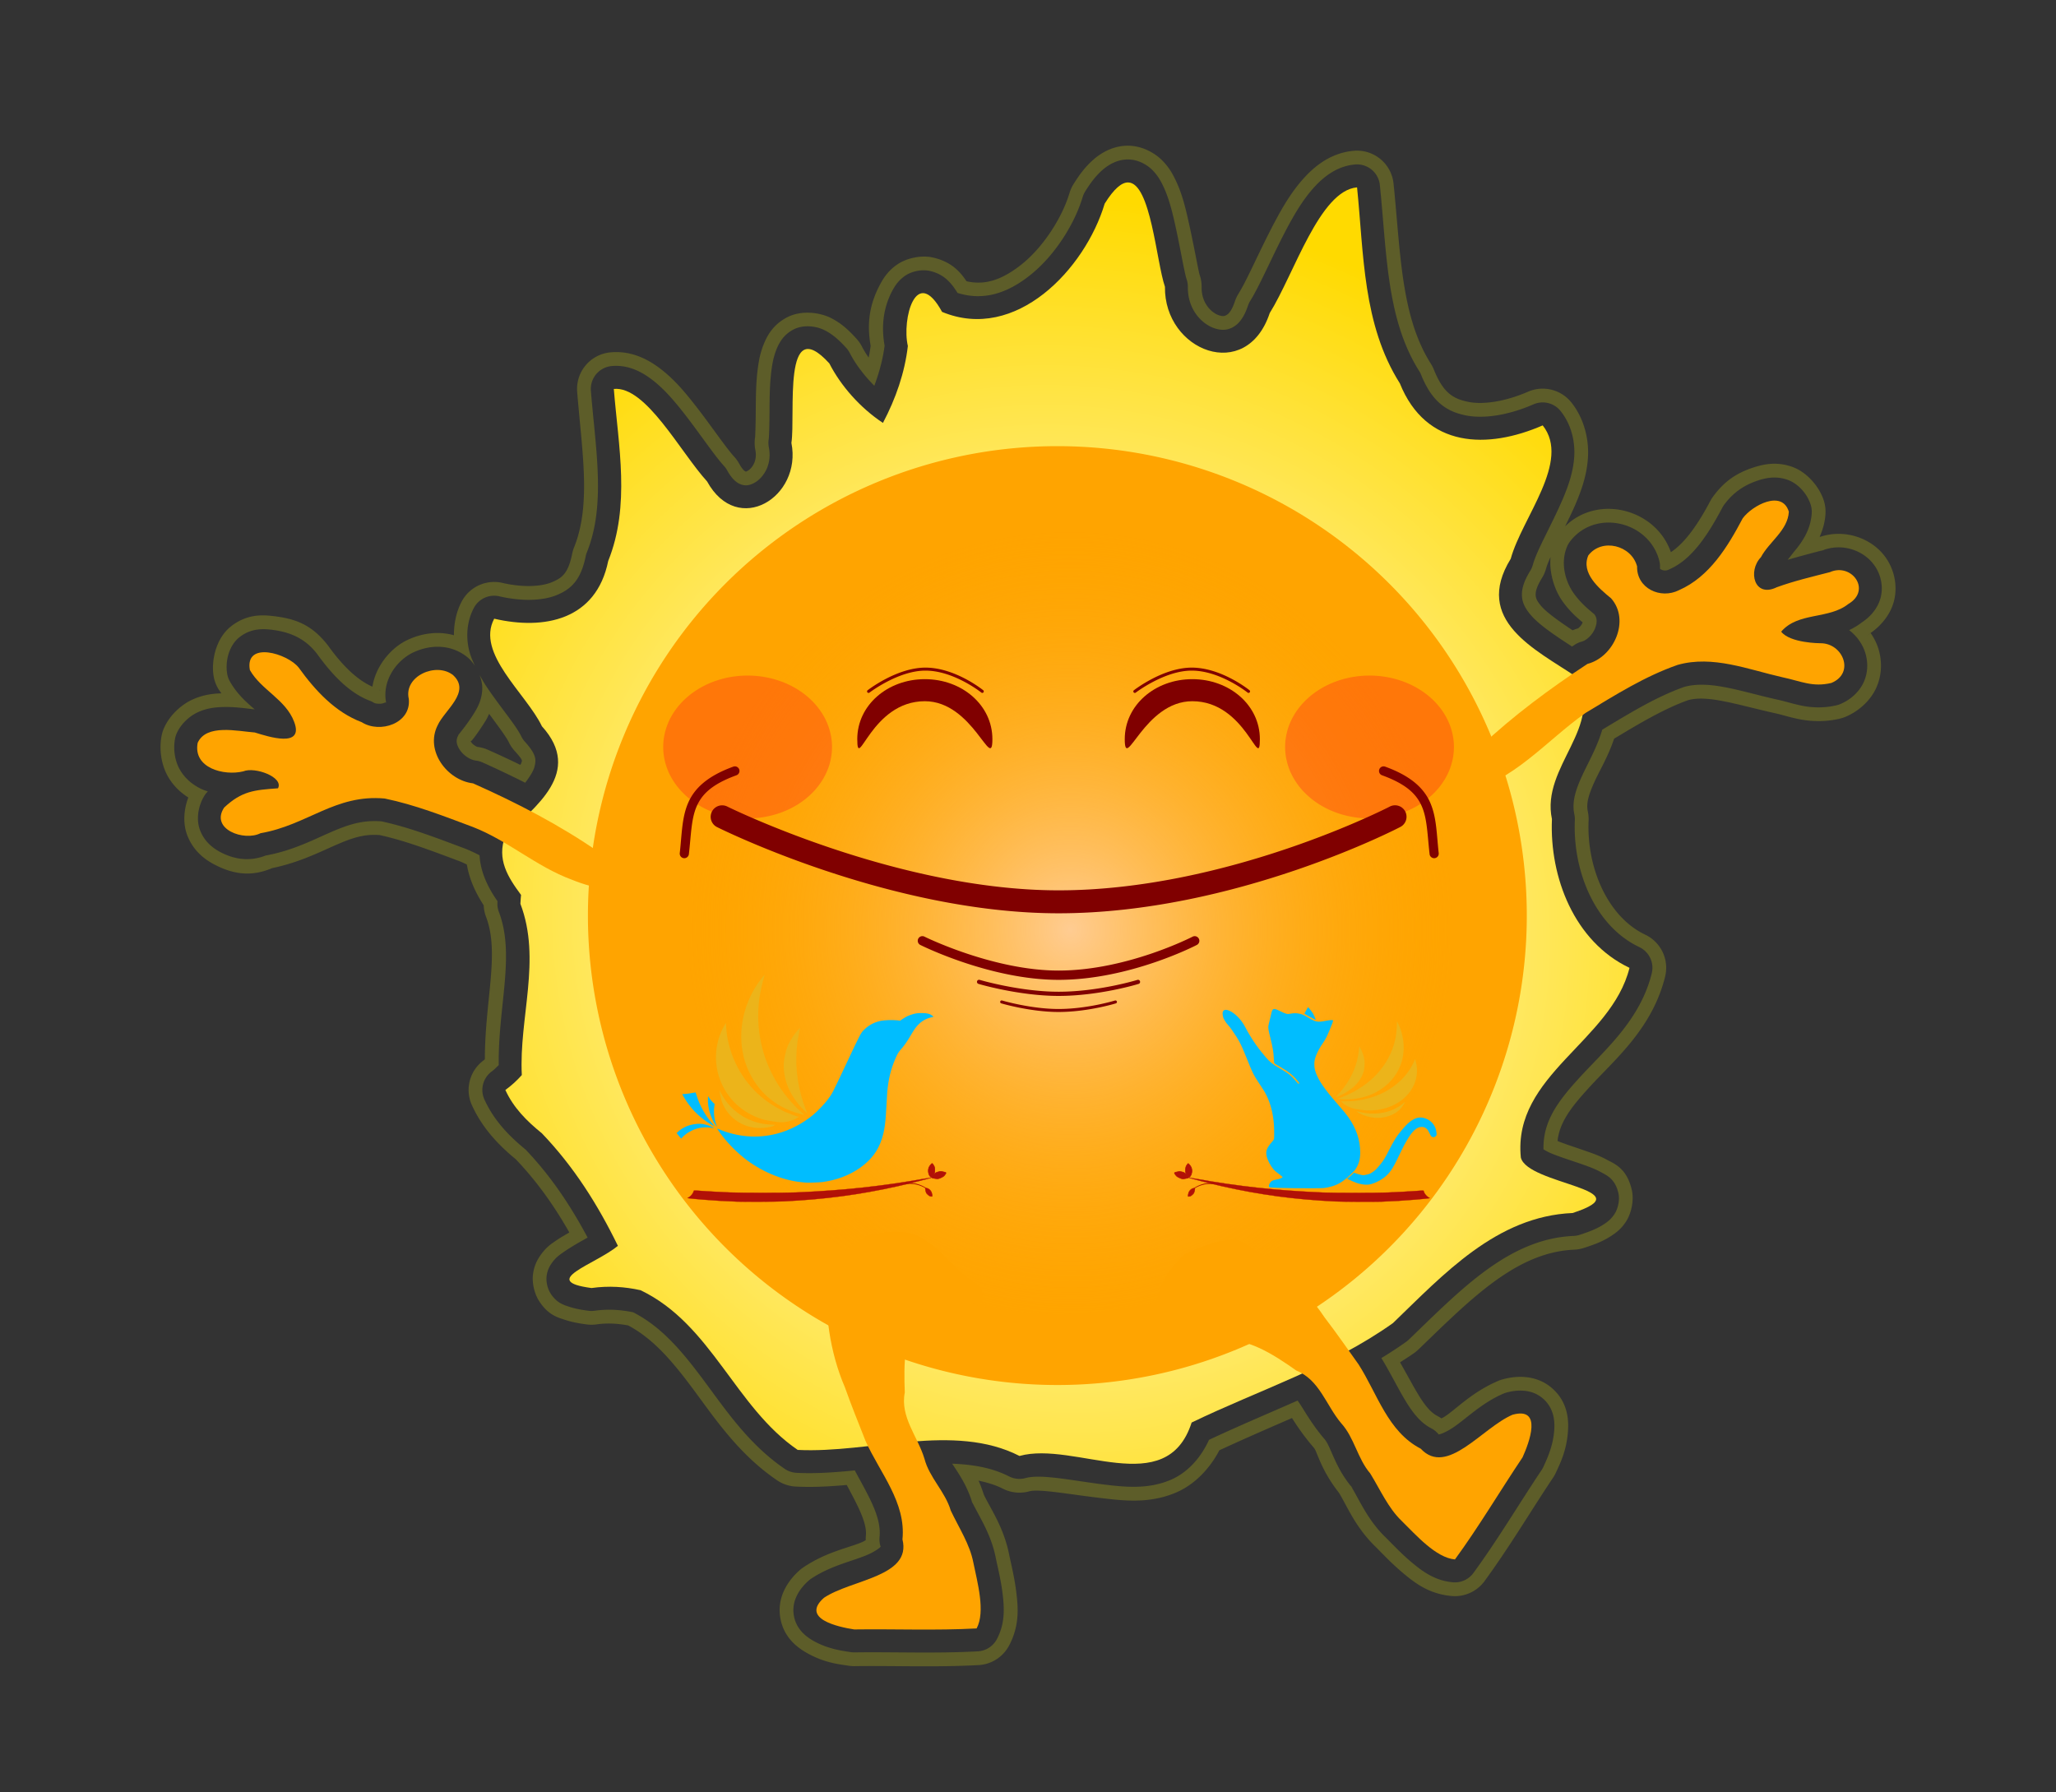
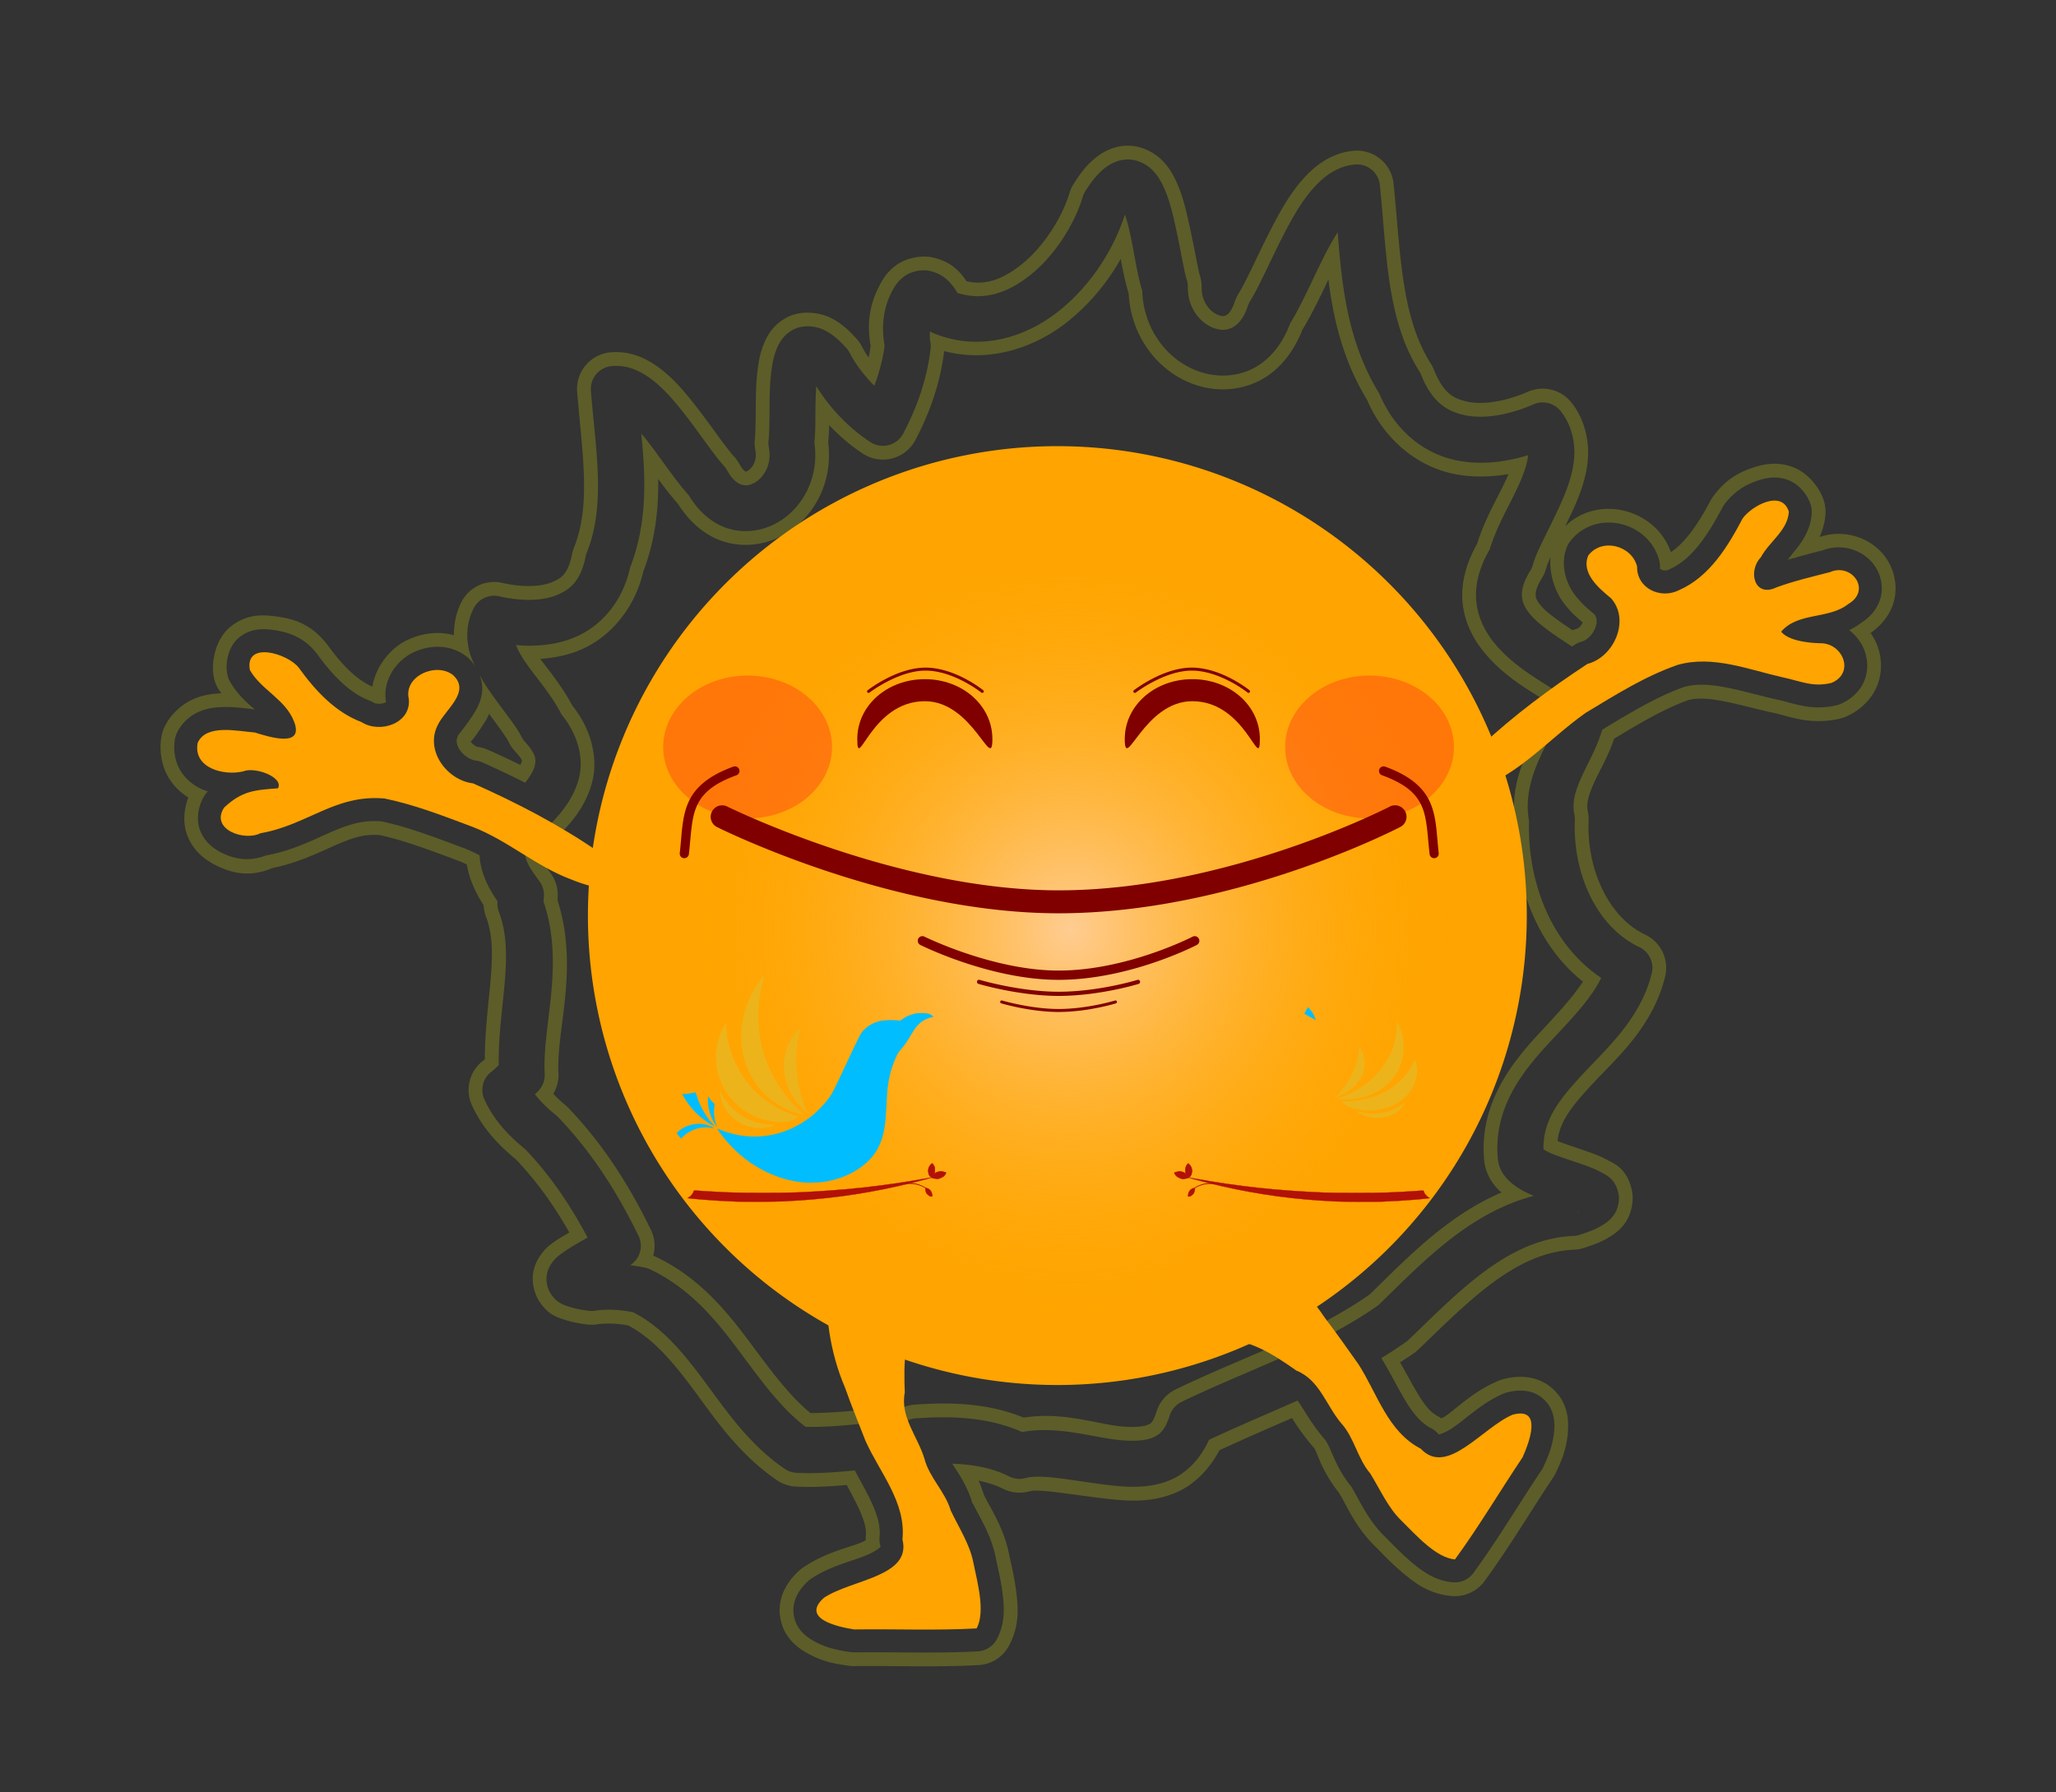
<svg xmlns="http://www.w3.org/2000/svg" xmlns:ns1="http://www.inkscape.org/namespaces/inkscape" xmlns:ns2="http://sodipodi.sourceforge.net/DTD/sodipodi-0.dtd" xmlns:xlink="http://www.w3.org/1999/xlink" width="252.792mm" height="220.361mm" viewBox="0 0 895.718 780.808" id="svg2" version="1.1" ns1:version="1.0.2 (e86c870879, 2021-01-15)" ns2:docname="sunshine-alec-chalec.svg">
  <rect x="0" y="0" width="895.718" height="780.808" fill="#333333" stroke="none" />
  <defs id="defs4">
    <linearGradient id="linearGradient4221" ns1:collect="always">
      <stop id="stop4223" offset="0" style="stop-color:#ffffff;stop-opacity:1" />
      <stop id="stop4225" offset="1" style="stop-color:#ffda00;stop-opacity:1" />
    </linearGradient>
    <linearGradient ns1:collect="always" id="linearGradient3367">
      <stop style="stop-color:#ffcc92;stop-opacity:1" offset="0" id="stop3369" />
      <stop style="stop-color:#ffaa00;stop-opacity:0" offset="1" id="stop3371" />
    </linearGradient>
    <radialGradient ns1:collect="always" xlink:href="#linearGradient3367" id="radialGradient3375" cx="376.428" cy="500.803" fx="376.428" fy="500.803" r="173.402" gradientUnits="userSpaceOnUse" gradientTransform="matrix(0.962,-0.024,0.025,1,2.598,9.681)" />
    <radialGradient ns1:collect="always" xlink:href="#linearGradient4221" id="radialGradient4219" cx="373.332" cy="496.005" fx="373.332" fy="496.005" r="248.181" gradientTransform="matrix(0.741,-1.032,1.064,0.764,-431.286,507.405)" gradientUnits="userSpaceOnUse" />
    <ns1:path-effect effect="spiro" id="path-effect1926" is_visible="true" lpeversion="1" />
    <ns1:path-effect effect="powerstroke" id="path-effect1928" is_visible="true" lpeversion="1" offset_points="0,0.369" sort_points="true" interpolator_type="CubicBezierJohan" interpolator_beta="0.2" start_linecap_type="zerowidth" linejoin_type="extrp_arc" miter_limit="4" scale_width="1" end_linecap_type="zerowidth" not_jump="false" />
    <ns1:path-effect effect="spiro" id="path-effect1420" is_visible="true" lpeversion="1" />
    <ns1:path-effect effect="spiro" id="path-effect1428" is_visible="true" lpeversion="1" />
    <ns1:path-effect effect="spiro" id="path-effect1456" is_visible="true" lpeversion="1" />
    <ns1:path-effect effect="spiro" id="path-effect1602" is_visible="true" lpeversion="1" />
    <ns1:path-effect effect="spiro" id="path-effect1594" is_visible="true" lpeversion="1" />
    <ns1:path-effect effect="spiro" id="path-effect1606" is_visible="true" lpeversion="1" />
    <ns1:path-effect effect="spiro" id="path-effect1464" is_visible="true" lpeversion="1" />
    <ns1:path-effect effect="spiro" id="path-effect1472" is_visible="true" lpeversion="1" />
    <ns1:path-effect effect="spiro" id="path-effect1416" is_visible="true" lpeversion="1" />
    <ns1:path-effect effect="spiro" id="path-effect1626" is_visible="true" lpeversion="1" />
    <ns1:path-effect effect="powerstroke" id="path-effect1628" is_visible="true" lpeversion="1" offset_points="0,0.369" sort_points="true" interpolator_type="CubicBezierJohan" interpolator_beta="0.2" start_linecap_type="zerowidth" linejoin_type="extrp_arc" miter_limit="4" scale_width="1" end_linecap_type="zerowidth" not_jump="false" />
    <ns1:path-effect effect="spiro" id="path-effect1638" is_visible="true" lpeversion="1" />
    <ns1:path-effect effect="powerstroke" id="path-effect1640" is_visible="true" lpeversion="1" offset_points="0,0.369" sort_points="true" interpolator_type="CubicBezierJohan" interpolator_beta="0.2" start_linecap_type="zerowidth" linejoin_type="extrp_arc" miter_limit="4" scale_width="1" end_linecap_type="zerowidth" not_jump="false" />
    <ns1:path-effect effect="spiro" id="path-effect1646" is_visible="true" lpeversion="1" />
    <ns1:path-effect effect="powerstroke" id="path-effect1648" is_visible="true" lpeversion="1" offset_points="0,0.374" sort_points="true" interpolator_type="CubicBezierJohan" interpolator_beta="0.2" start_linecap_type="zerowidth" linejoin_type="extrp_arc" miter_limit="4" scale_width="1" end_linecap_type="zerowidth" not_jump="false" />
    <ns1:path-effect effect="spiro" id="path-effect1658" is_visible="true" lpeversion="1" />
    <ns1:path-effect effect="powerstroke" id="path-effect1660" is_visible="true" lpeversion="1" offset_points="0,0.383" sort_points="true" interpolator_type="CubicBezierJohan" interpolator_beta="0.2" start_linecap_type="zerowidth" linejoin_type="extrp_arc" miter_limit="4" scale_width="1" end_linecap_type="zerowidth" not_jump="false" />
    <ns1:path-effect effect="spiro" id="path-effect1690" is_visible="true" lpeversion="1" />
    <ns1:path-effect effect="powerstroke" id="path-effect1692" is_visible="true" lpeversion="1" offset_points="0,0.369" sort_points="true" interpolator_type="CubicBezierJohan" interpolator_beta="0.2" start_linecap_type="zerowidth" linejoin_type="extrp_arc" miter_limit="4" scale_width="1" end_linecap_type="zerowidth" not_jump="false" />
    <ns1:path-effect effect="spiro" id="path-effect1666" is_visible="true" lpeversion="1" />
    <ns1:path-effect effect="powerstroke" id="path-effect1668" is_visible="true" lpeversion="1" offset_points="0,0.395" sort_points="true" interpolator_type="CubicBezierJohan" interpolator_beta="0.2" start_linecap_type="zerowidth" linejoin_type="extrp_arc" miter_limit="4" scale_width="1" end_linecap_type="zerowidth" not_jump="false" />
    <ns1:path-effect effect="spiro" id="path-effect921" is_visible="true" lpeversion="1" />
    <ns1:path-effect effect="spiro" id="path-effect923" is_visible="true" lpeversion="1" />
    <ns1:path-effect effect="spiro" id="path-effect925" is_visible="true" lpeversion="1" />
    <ns1:path-effect effect="spiro" id="path-effect927" is_visible="true" lpeversion="1" />
    <ns1:path-effect effect="spiro" id="path-effect1486" is_visible="true" lpeversion="1" />
    <ns1:path-effect effect="powerstroke" id="path-effect1488" is_visible="true" lpeversion="1" offset_points="0,0.369" sort_points="true" interpolator_type="CubicBezierJohan" interpolator_beta="0.2" start_linecap_type="zerowidth" linejoin_type="extrp_arc" miter_limit="4" scale_width="1" end_linecap_type="zerowidth" not_jump="false" />
  </defs>
  <ns2:namedview id="base" pagecolor="#ffffff" bordercolor="#666666" borderopacity="1.0" ns1:pageopacity="0.0" ns1:pageshadow="2" ns1:zoom="0.54115914" ns1:cx="615.29387" ns1:cy="469.56087" ns1:document-units="px" ns1:current-layer="layer1" showgrid="false" showguides="true" ns1:window-width="1919" ns1:window-height="1031" ns1:window-x="1" ns1:window-y="25" ns1:window-maximized="1" fit-margin-top="20" fit-margin-left="20" fit-margin-right="20" fit-margin-bottom="20" ns1:document-rotation="0" ns1:guide-bbox="true" />
  <g ns1:label="Layer 1" ns1:groupmode="layer" id="layer1" transform="translate(89.116,-96.48)">
    <g id="g6830">
      <g id="g6771">
        <g id="g6713">
          <g id="g6656">
            <g id="g6600">
              <g id="g6545">
                <g id="g6491">
                  <g id="g6438">
                    <g id="g6386">
                      <g id="g6335">
                        <g id="g6285">
                          <g id="g6236">
                            <g id="g6188">
                              <g id="g6141">
                                <g id="g6095">
                                  <g id="g6050">
                                    <g id="g6006">
                                      <g id="g5963">
                                        <g id="g5921">
                                          <g id="g5880">
                                            <g id="g5840">
                                              <g id="g5801">
                                                <g id="g5763">
                                                  <g id="g5726">
                                                    <g id="g5690">
                                                      <g id="g5655">
                                                        <g id="g5621">
                                                          <g id="g5588">
                                                            <g id="g5556">
                                                              <g id="g5525">
                                                                <g id="g5495">
                                                                  <g id="g5466">
                                                                    <g id="g5438">
                                                                      <g id="g5411">
                                                                        <g id="g5385">
                                                                          <g id="g5360">
                                                                            <g id="g5336">
                                                                              <g id="g5313">
                                                                                <g id="g5291">
                                                                                  <path style="color:#000000;font-style:normal;font-variant:normal;font-weight:normal;font-stretch:normal;font-size:medium;line-height:normal;font-family:sans-serif;text-indent:0;text-align:start;text-decoration:none;text-decoration-line:none;text-decoration-style:solid;text-decoration-color:#000000;letter-spacing:normal;word-spacing:normal;text-transform:none;writing-mode:lr-tb;direction:ltr;baseline-shift:baseline;text-anchor:start;white-space:normal;clip-rule:nonzero;display:inline;overflow:visible;visibility:visible;opacity:1;isolation:auto;mix-blend-mode:normal;color-interpolation:sRGB;color-interpolation-filters:linearRGB;solid-color:#000000;solid-opacity:1;fill:#ffff00;fill-opacity:0.205;fill-rule:evenodd;stroke:none;stroke-width:32;stroke-linecap:round;stroke-linejoin:round;stroke-miterlimit:4;stroke-dasharray:none;stroke-dashoffset:0;stroke-opacity:1;color-rendering:auto;image-rendering:auto;shape-rendering:auto;text-rendering:auto;enable-background:accumulate" d="m 402.595,159.959 c -6.604,-0.098 -11.86,2.995 -15.387,6.086 -3.526,3.091 -6.084,6.554 -8.662,10.701 a 16.002,16.002 0 0 0 -1.738,3.861 c -3.247,10.855 -11.593,23.804 -21.119,31.268 -8.089,6.337 -15.45,9.043 -23.744,7.127 -3.058,-4.624 -7.037,-8.6 -14.59,-10.322 -5.273,-1.203 -11.647,0.339 -15.506,2.977 -3.859,2.638 -5.865,5.643 -7.328,8.33 -5.169,9.489 -5.926,17.886 -4.334,27.168 -0.244,1.698 -0.49,3.396 -0.873,5.105 -1.09,-1.601 -2.104,-3.204 -2.898,-4.756 a 16.002,16.002 0 0 0 -2.41,-3.482 c -3.331,-3.659 -6.493,-6.67 -11.17,-9.029 -4.677,-2.36 -12.688,-3.543 -18.992,-0.295 -6.304,3.249 -8.861,8.258 -10.326,11.963 -1.465,3.705 -2.046,6.971 -2.477,10.219 -0.862,6.495 -0.873,12.972 -0.902,18.652 -0.029,5.68 -0.234,11.055 -0.301,11.488 a 16.002,16.002 0 0 0 0.125,5.543 c 1.005,5.046 -1.81,8.227 -3.387,9.061 -0.788,0.417 -0.745,0.29 -0.791,0.275 -0.046,-0.015 -1.047,-0.112 -2.855,-3.398 a 16.002,16.002 0 0 0 -2.201,-3.074 c -4.091,-4.481 -11.041,-15.046 -18.795,-24.689 -3.877,-4.822 -8.016,-9.545 -13.33,-13.605 -5.314,-4.061 -12.673,-8.03 -21.871,-7.135 a 16.002,16.002 0 0 0 -14.398,17.211 c 2.118,26.284 6.154,49.032 -1.342,67.707 a 16.002,16.002 0 0 0 -0.83,2.777 c -1.747,8.607 -4.349,10.583 -8.988,12.488 -4.639,1.905 -12.656,2.279 -21.389,0.252 a 16.002,16.002 0 0 0 -17.746,8.078 c -2.489,4.684 -3.397,9.829 -3.404,14.709 -7.197,-1.986 -14.579,-0.72 -20.68,2.285 -6.768,3.333 -13.35,11.019 -14.836,20.123 -6.656,-2.888 -13.1,-9.273 -19.143,-17.654 a 16.002,16.002 0 0 0 -0.385,-0.512 c -7.146,-9.119 -14.334,-11.521 -24.092,-12.631 -4.879,-0.555 -11.367,-0.653 -17.957,4.508 -6.59,5.16 -8.767,15.116 -7.572,21.838 a 16.002,16.002 0 0 0 1.818,5.062 c 0.484,0.858 1.021,1.521 1.531,2.295 -3.627,0.127 -7.815,0.577 -12.494,2.676 -4.714,2.115 -9.831,6.583 -12.41,12.27 a 16.002,16.002 0 0 0 -1.143,3.592 c -1.156,6.021 -0.092,12.939 3.023,18.131 2.342,3.903 5.445,6.71 8.631,8.717 -1.909,4.97 -2.446,10.976 -0.605,16.07 2.424,6.711 7.226,10.585 11.545,12.904 8.024,4.31 16.126,5.842 25.586,1.795 11.846,-2.443 20.876,-7.092 27.918,-10.145 7.244,-3.14 12.111,-4.725 18.881,-4.258 11.038,2.396 22.529,6.792 34.844,11.398 1.038,0.403 2.114,0.936 3.176,1.426 1.172,7.013 4.204,12.954 7.334,17.773 a 16.002,16.002 0 0 0 1.025,5.025 c 6.019,15.815 -0.479,36.124 -0.52,62.057 -0.16,0.121 -0.281,0.285 -0.443,0.402 a 16.002,16.002 0 0 0 -5.209,19.568 c 4.721,10.431 12.11,17.803 19.213,23.674 9.079,9.529 16.62,20.141 23.248,31.814 -2.093,1.246 -4.079,2.323 -6.242,3.846 -1.865,1.312 -3.936,2.616 -6.447,6.248 -1.255,1.816 -2.709,4.46 -3.16,8.229 -0.451,3.768 0.668,8.414 2.65,11.502 3.964,6.176 8.138,7.195 11.246,8.225 3.108,1.03 6.017,1.548 9.496,2.01 a 16.002,16.002 0 0 0 4.334,-0.018 c 4.709,-0.662 9.18,-0.376 13.729,0.455 10.787,5.69 19.054,15.294 28.18,27.561 9.567,12.86 19.794,28.352 36.666,39.879 a 16.002,16.002 0 0 0 8.219,2.768 c 7.594,0.383 14.955,-0.065 22.189,-0.693 4.92,9.217 8.887,16.575 8.332,22.09 a 16.002,16.002 0 0 0 -0.062,1.953 c -0.5,0.284 -0.809,0.51 -1.543,0.832 -5.497,2.412 -15.414,4.143 -25.625,11.006 a 16.002,16.002 0 0 0 -1.719,1.334 c -4.539,4.044 -9.621,10.968 -8.455,19.871 1.166,8.903 7.23,13.484 11.178,15.791 7.895,4.614 14.435,5.209 18.672,5.863 a 16.002,16.002 0 0 0 2.662,0.186 c 17.166,-0.237 35.245,0.555 53.99,-0.459 a 16.002,16.002 0 0 0 13.25,-8.439 c 4.709,-8.817 3.981,-16.702 3.191,-23.266 -0.79,-6.564 -2.279,-12.366 -3.061,-16.188 l 0.039,0.205 c -2.344,-12.263 -8.211,-20.406 -11.07,-26.449 -0.755,-2.233 -1.525,-4.422 -2.352,-6.215 3.764,0.808 7.348,1.848 10.533,3.477 a 16.002,16.002 0 0 0 11.553,1.176 c 4.681,-1.296 19.789,1.812 36.539,3.52 8.375,0.854 17.836,1.137 27.574,-3.068 7.644,-3.301 14.321,-9.949 18.711,-18.334 10.16,-4.715 20.779,-9.327 31.643,-14.055 1.931,3.104 4.767,7.341 9.16,12.545 a 16.002,16.002 0 0 0 0.406,0.465 c 1.387,1.52 2.892,9.418 10.896,19.566 3.509,5.693 7.138,15.054 16.141,23.705 l -0.15,-0.145 c 2.776,2.739 6.827,7.149 11.898,11.391 5.071,4.241 11.287,9.152 21.246,10.012 a 16.002,16.002 0 0 0 14.297,-6.504 c 11.07,-15.16 20.265,-30.746 29.824,-45.008 a 16.002,16.002 0 0 0 1.295,-2.332 c 1.762,-3.908 4.828,-9.716 5.266,-18.85 0.219,-4.567 -0.314,-12.148 -7.141,-17.98 -6.827,-5.833 -15.402,-5.349 -21.268,-3.75 a 16.002,16.002 0 0 0 -2.057,0.715 c -11.321,4.818 -18.178,12.19 -23.197,15.482 -0.671,0.44 -1.03,0.575 -1.541,0.84 a 16.002,16.002 0 0 0 -1.67,-1.014 c -5.779,-2.983 -9.577,-11.652 -16.336,-23.387 2.065,-1.346 4.142,-2.641 6.178,-4.092 a 16.002,16.002 0 0 0 1.805,-1.498 c 22.598,-21.739 42.522,-42.421 67.867,-43.502 a 16.002,16.002 0 0 0 4.264,-0.768 c 4.635,-1.506 8.186,-2.797 12.078,-5.359 1.946,-1.281 4.154,-2.9 6.273,-6.146 2.12,-3.246 3.598,-8.947 2.512,-13.717 -2.173,-9.54 -7.632,-11.435 -10.625,-13.076 -2.993,-1.641 -5.576,-2.575 -8.209,-3.51 -5.057,-1.796 -10.12,-3.37 -13.535,-4.783 0.957,-8.507 6.26,-15.2 15.092,-24.713 10.684,-11.507 26.335,-24.876 31.781,-46.879 a 16.002,16.002 0 0 0 -8.672,-18.299 c -16.521,-7.84 -25.547,-29.398 -24.664,-49.654 a 16.002,16.002 0 0 0 -0.338,-4.041 c -0.71,-3.322 0.162,-6.975 3.125,-13.371 2.279,-4.921 5.808,-10.765 8.324,-18.299 11.269,-6.802 21.917,-13.12 32.41,-16.844 8.613,-2.222 20.838,1.948 37.381,5.672 a 16.002,16.002 0 0 0 0.221,0.047 c 3.062,0.644 6.131,1.727 10.824,2.658 4.693,0.931 11.055,1.264 17.488,-0.264 a 16.002,16.002 0 0 0 2.359,-0.758 c 5.728,-2.343 11.048,-7.022 13.631,-12.898 2.583,-5.876 2.406,-12.185 0.67,-17.334 -0.761,-2.256 -1.876,-4.357 -3.205,-6.312 l -1.643,1.129 c 0.397,-0.232 0.754,-0.564 1.143,-0.82 0.166,-0.125 0.328,-0.187 0.494,-0.316 -0.006,-0.008 -0.01,-0.017 -0.016,-0.025 4.734,-3.28 8.782,-8.236 10.225,-14.121 1.609,-6.563 -0.003,-13.156 -3.129,-17.98 -5.898,-9.103 -18.222,-13.532 -29.338,-9.701 0.005,-0.01 0.009,-0.021 0.014,-0.031 l 0.461,-0.16 c -0.141,0.036 -0.302,0.077 -0.443,0.113 1.282,-2.925 2.326,-6.201 2.545,-10.039 a 16.002,16.002 0 0 0 -0.666,-5.566 c -1.847,-6.07 -7.317,-12.501 -13.609,-14.811 -6.292,-2.31 -11.702,-1.433 -15.9,-0.18 -8.396,2.507 -13.88,6.338 -18.82,13.084 a 16.002,16.002 0 0 0 -1.236,1.977 c -5.362,10.147 -10.951,18.092 -17.117,22.219 -6.627,-18.941 -31.788,-25.333 -46.078,-11.266 1.513,-3.137 2.988,-6.044 4.459,-9.479 2.562,-5.984 4.926,-12.526 5.473,-20.201 0.546,-7.675 -1.416,-16.981 -7.18,-24.244 a 16.002,16.002 0 0 0 -18.92,-4.727 c -9.922,4.317 -19.674,5.761 -26.162,4.396 -6.488,-1.365 -10.762,-3.857 -14.85,-14.014 a 16.002,16.002 0 0 0 -1.32,-2.58 c -13.062,-20.647 -13.142,-48.108 -16.246,-78.455 a 16.002,16.002 0 0 0 -17.279,-14.312 c -9.786,0.837 -16.835,6.433 -21.82,11.938 -4.985,5.505 -8.66,11.637 -12.033,17.889 -6.747,12.504 -12.439,26.047 -16.406,32.41 a 16.002,16.002 0 0 0 -1.607,3.422 c -1.543,4.647 -3.097,5.614 -3.818,5.998 -0.721,0.384 -1.426,0.535 -3,0.041 -3.148,-0.987 -7.752,-5.098 -7.65,-12.229 a 16.002,16.002 0 0 0 -0.883,-5.475 c -0.49,-1.412 -2.698,-14.015 -5.25,-25.068 -1.276,-5.526 -2.682,-10.974 -5.385,-16.508 -1.351,-2.767 -3.002,-5.664 -6.055,-8.602 -3.052,-2.937 -8.327,-5.934 -14.221,-6.021 z m -0.09,5.998 c 4.146,0.062 7.861,2.143 10.15,4.346 2.289,2.203 3.666,4.541 4.824,6.912 2.317,4.743 3.699,9.898 4.93,15.227 2.461,10.656 4.42,22.779 5.428,25.684 a 10.001,10.001 0 0 1 0.551,3.422 c -0.139,9.706 6.065,16.225 11.854,18.041 2.894,0.908 5.371,0.724 7.617,-0.473 2.247,-1.196 4.775,-3.625 6.693,-9.402 a 10.001,10.001 0 0 1 1.004,-2.139 c 4.481,-7.186 10.075,-20.654 16.594,-32.734 3.259,-6.04 6.774,-11.822 11.201,-16.711 4.427,-4.889 10.239,-9.334 17.885,-9.988 a 10.001,10.001 0 0 1 10.799,8.947 c 3.053,29.844 2.891,58.524 17.143,81.051 a 10.001,10.001 0 0 1 0.826,1.613 c 4.693,11.66 10.949,15.913 19.18,17.645 8.231,1.731 19.093,-0.11 29.793,-4.766 a 10.001,10.001 0 0 1 11.824,2.953 c 4.767,6.008 6.365,13.5 5.896,20.09 -0.469,6.59 -2.573,12.588 -5.004,18.264 -4.861,11.352 -11.229,22.101 -13.006,28.604 a 10.001,10.001 0 0 1 -1.135,2.611 c -3.212,5.209 -3.803,8.634 -3.605,11.219 0.198,2.585 1.241,4.924 3.58,7.754 3.727,4.509 10.883,9.249 18.24,14.035 0.406,-0.269 0.805,-0.545 1.213,-0.812 a 10.001,10.001 0 0 1 3.008,-1.33 c 2.025,-0.52 4.678,-2.916 5.797,-5.785 1.061,-2.718 0.884,-4.637 -0.342,-6.193 -2.659,-2.174 -6.073,-5.001 -9.066,-9.264 -3.328,-4.738 -5.929,-12.794 -2.742,-20.244 a 10.001,10.001 0 0 1 1.227,-2.111 c 10.98,-14.471 34.448,-8.876 38.904,8.322 a 10.001,10.001 0 0 1 0.316,2.746 c -0.026,1.081 0.014,0.83 0.717,1.203 0.703,0.373 1.987,0.501 3.021,-0.023 a 10.001,10.001 0 0 1 0.506,-0.24 c 9.595,-4.21 16.6,-14.834 22.922,-26.797 a 10.001,10.001 0 0 1 0.773,-1.236 c 3.86,-5.271 8.894,-8.85 15.695,-10.881 3.401,-1.015 7.546,-1.616 12.117,0.062 4.571,1.678 8.503,6.219 9.936,10.926 a 10.001,10.001 0 0 1 0.418,3.48 c -0.413,7.251 -4.183,12.573 -7.152,16.191 -1.607,1.958 -2.234,2.845 -3.344,4.199 5.265,-1.546 10.435,-2.903 15.387,-4.186 8.759,-3.296 18.311,0.246 22.826,7.215 2.348,3.623 3.517,8.473 2.336,13.291 -1.107,4.517 -4.296,8.403 -8.277,10.982 -1.817,1.396 -3.652,2.467 -5.479,3.318 3.183,2.457 5.633,5.753 6.9,9.512 1.326,3.933 1.44,8.64 -0.477,13 -1.917,4.36 -5.85,7.896 -10.41,9.762 a 10.001,10.001 0 0 1 -1.475,0.473 c -5.564,1.321 -10.773,1.042 -14.936,0.217 -4.163,-0.826 -7.308,-1.919 -10.756,-2.645 a 10.001,10.001 0 0 1 -0.137,-0.029 c -15.935,-3.587 -29.369,-8.576 -40.455,-5.574 -12.035,4.228 -23.681,11.332 -35.811,18.67 -2.276,7.657 -5.977,14.019 -8.611,19.707 -3.136,6.771 -4.665,11.925 -3.549,17.146 a 10.001,10.001 0 0 1 0.211,2.527 c -0.965,22.16 8.752,46.159 28.086,55.334 a 10.001,10.001 0 0 1 5.42,11.438 c -4.89,19.755 -19.444,32.487 -30.355,44.238 -10.214,11.001 -17.087,19.927 -16.809,32.428 0.736,0.463 1.643,1.02 3.193,1.684 3.893,1.667 9.424,3.336 14.449,5.121 2.513,0.892 4.893,1.78 7.332,3.117 2.439,1.337 6.222,2.842 7.658,9.146 0.718,3.152 -0.239,6.893 -1.684,9.105 -1.445,2.213 -3.03,3.414 -4.549,4.414 -3.039,2.001 -6.254,3.241 -10.633,4.664 a 10.001,10.001 0 0 1 -2.666,0.48 c -28.277,1.206 -49.385,23.64 -71.77,45.174 a 10.001,10.001 0 0 1 -1.129,0.936 c -3.55,2.531 -7.169,4.87 -10.824,7.1 8.239,13.594 12.536,25.86 21.713,30.596 a 10.001,10.001 0 0 1 2.732,2.072 c 1.123,1.206 0.174,0.621 0.771,0.553 0.597,-0.068 2.886,-0.888 5.75,-2.768 5.729,-3.758 12.691,-10.906 22.256,-14.977 a 10.001,10.001 0 0 1 1.285,-0.447 c 4.906,-1.338 11.056,-1.524 15.793,2.523 4.737,4.047 5.22,9.472 5.045,13.131 -0.35,7.318 -3.101,13.026 -4.744,16.67 a 10.001,10.001 0 0 1 -0.809,1.457 c -9.686,14.45 -18.845,29.965 -29.686,44.811 a 10.001,10.001 0 0 1 -8.936,4.066 c -7.772,-0.671 -13.244,-4.733 -17.912,-8.637 -4.668,-3.904 -8.609,-8.174 -11.535,-11.061 l 0.094,0.09 c -7.636,-7.338 -11.205,-15.914 -14.932,-22.09 -7.481,-9.124 -8.821,-17.604 -11.83,-20.9 a 10.001,10.001 0 0 1 -0.254,-0.289 c -5.668,-6.713 -8.647,-12.63 -11.301,-16.291 -13.129,5.808 -26.15,11.26 -38.594,17.119 -3.742,8.21 -9.622,14.371 -16.582,17.377 -8.209,3.545 -16.661,3.415 -24.588,2.607 -15.854,-1.616 -31.296,-5.396 -38.746,-3.334 a 10.001,10.001 0 0 1 -7.221,-0.734 c -7.277,-3.721 -15.638,-5.187 -24.754,-5.529 2.496,3.859 6.212,8.916 8.658,16.664 3.147,6.482 8.375,14.14 10.359,24.521 l -0.025,-0.129 c 0.824,4.027 2.255,9.66 2.982,15.701 0.727,6.041 1.148,12.842 -2.527,19.723 a 10.001,10.001 0 0 1 -8.281,5.273 c -18.356,0.993 -36.354,0.211 -53.748,0.451 a 10.001,10.001 0 0 1 -1.664,-0.115 c -3.951,-0.61 -10.236,-1.419 -16.561,-5.115 -3.163,-1.848 -7.447,-5.211 -8.256,-11.389 -0.809,-6.177 2.702,-11.23 6.498,-14.613 a 10.001,10.001 0 0 1 1.074,-0.834 c 8.627,-5.798 18.416,-7.737 24.689,-10.49 3.137,-1.377 5.071,-2.845 5.453,-3.309 0.382,-0.464 0.356,0.65 -0.043,-0.949 a 10.001,10.001 0 0 1 -0.246,-3.422 c 0.877,-8.721 -4.803,-17.891 -10.795,-29.041 -8.376,0.827 -16.856,1.484 -25.395,1.053 a 10.001,10.001 0 0 1 -5.137,-1.73 c -15.673,-10.708 -25.577,-25.519 -35.238,-38.506 -9.38,-12.609 -18.347,-23.365 -30.807,-29.711 -5.481,-1.115 -10.969,-1.477 -16.75,-0.664 a 10.001,10.001 0 0 1 -2.707,0.01 c -3.261,-0.433 -5.887,-0.923 -8.4,-1.756 -2.514,-0.833 -5.459,-1.682 -8.084,-5.771 -1.313,-2.045 -2.039,-5.067 -1.742,-7.547 0.297,-2.479 1.262,-4.261 2.139,-5.529 1.753,-2.536 3.375,-3.635 4.965,-4.754 3.475,-2.446 7.331,-4.606 10.768,-6.521 -7.512,-14.086 -16.147,-26.961 -27.016,-38.336 -6.87,-5.634 -13.699,-12.444 -17.959,-21.855 a 10.001,10.001 0 0 1 3.256,-12.23 c 1.105,-0.798 2.002,-1.799 2.986,-2.711 -0.298,-25.789 7.232,-47.935 0.072,-66.748 a 10.001,10.001 0 0 1 -0.645,-4.012 c 0.011,-0.237 0.034,-0.413 0.047,-0.643 -3.725,-5.406 -7.385,-12.072 -7.828,-20.029 -2.194,-1.129 -4.377,-2.16 -6.562,-3.008 -12.422,-4.646 -24.332,-9.251 -36.154,-11.766 -8.295,-0.657 -14.455,1.402 -22.111,4.721 -7.67,3.325 -16.613,8.03 -28.33,10.156 -7.028,2.741 -13.768,1.733 -19.947,-1.586 -3.42,-1.837 -6.987,-4.798 -8.742,-9.656 -1.755,-4.859 -0.621,-10.848 2.172,-15.109 a 10.001,10.001 0 0 1 1.293,-1.574 c -0.921,-0.335 -1.845,-0.591 -2.76,-1.027 -3.416,-1.629 -6.866,-4.19 -9.229,-8.127 -2.362,-3.937 -3.196,-9.115 -2.275,-13.91 a 10.001,10.001 0 0 1 0.713,-2.246 c 1.965,-4.331 5.743,-7.631 9.404,-9.273 3.661,-1.642 7.15,-2.057 10.326,-2.164 5.963,-0.201 11.199,0.713 14.254,1.014 -3.409,-2.962 -7.597,-6.481 -10.848,-12.242 A 10.001,10.001 0 0 1 9.878,390.125 c -0.96,-5.403 0.679,-12.394 5.363,-16.062 4.685,-3.668 9.592,-3.723 13.578,-3.27 7.973,0.907 14.675,3.511 20.049,10.369 a 10.001,10.001 0 0 1 0.24,0.32 c 6.626,9.191 14.116,16.962 22.875,20.273 a 10.001,10.001 0 0 1 1.836,0.918 c 0.652,0.415 3.024,0.638 4.326,0.08 0.636,-0.273 0.876,-0.227 0.949,-0.225 -1.823,-9.581 4.536,-18.208 11.51,-21.643 7.159,-3.526 16.492,-4.095 23.98,1.979 a 10.001,10.001 0 0 1 0.494,0.43 c 1.022,0.947 1.915,2.074 2.721,3.275 -0.931,-2.029 -1.846,-4.075 -2.436,-6.352 -1.486,-5.737 -1.293,-12.748 1.973,-18.895 a 10.001,10.001 0 0 1 11.09,-5.049 c 9.559,2.219 18.738,2.037 25.025,-0.545 6.287,-2.582 10.518,-6.651 12.588,-16.846 a 10.001,10.001 0 0 1 0.52,-1.736 c 8.325,-20.74 3.832,-44.644 1.754,-70.424 a 10.001,10.001 0 0 1 9,-10.756 c 7.059,-0.687 12.991,2.374 17.645,5.93 4.653,3.556 8.57,7.963 12.297,12.598 7.453,9.269 14.296,19.777 19.041,24.975 a 10.001,10.001 0 0 1 1.377,1.922 c 2.383,4.33 4.604,5.688 6.297,6.225 1.693,0.537 3.398,0.374 5.41,-0.689 4.024,-2.127 7.976,-7.965 6.467,-15.537 a 10.001,10.001 0 0 1 -0.078,-3.465 c 0.219,-1.433 0.34,-6.715 0.369,-12.363 0.029,-5.649 0.066,-11.972 0.852,-17.895 0.393,-2.961 0.933,-5.832 2.107,-8.801 1.174,-2.969 3.11,-6.579 7.494,-8.838 4.384,-2.259 9.938,-1.497 13.541,0.32 3.603,1.818 6.389,4.364 9.436,7.711 a 10.001,10.001 0 0 1 1.508,2.176 c 2.488,4.86 6.295,9.848 10.709,14.316 2.164,-5.773 3.728,-11.617 4.488,-17.457 -1.456,-8.183 -0.721,-16.458 3.518,-24.24 1.163,-2.135 2.704,-4.374 5.443,-6.246 2.739,-1.873 7.091,-2.921 10.787,-2.078 5.949,1.357 9.195,4.973 12.018,9.568 11.251,3.538 21.505,0.211 31.35,-7.502 10.691,-8.376 19.54,-22.143 23.168,-34.271 a 10.001,10.001 0 0 1 1.086,-2.412 c 2.383,-3.834 4.682,-6.868 7.521,-9.357 2.84,-2.489 6.697,-4.669 11.342,-4.6 z M 79.095,402.529 c 0.048,0.254 0.079,0.506 0.139,0.762 l -0.127,-0.762 c -0.002,-2e-5 -0.01,6e-5 -0.012,0 z M 334.376,750.818 c -0.084,-0.174 -0.182,-0.357 -0.264,-0.529 l 0.551,1.447 c -0.092,-0.313 -0.191,-0.613 -0.287,-0.918 z M 499.587,744.129 c 0.213,0.26 0.413,0.518 0.637,0.779 l -0.912,-1.25 c 0.092,0.149 0.183,0.318 0.275,0.471 z M 705.077,336.187 c -0.349,0.131 -0.699,0.253 -1.045,0.406 l 1.545,-0.537 c -0.163,0.042 -0.336,0.088 -0.5,0.131 z M 401.001,189.984 c -0.023,0.036 -0.029,0.032 -0.053,0.068 -5.136,15.706 -15.247,31.337 -29.227,42.289 -14.574,11.418 -34.577,17.438 -54.275,9.244 a 10.001,10.001 0 0 1 -1.395,-0.721 c -0.102,1.675 -0.132,3.224 0.07,4.094 a 10.001,10.001 0 0 1 0.193,3.406 c -1.501,13.049 -5.865,25.52 -11.943,37.025 a 10.001,10.001 0 0 1 -14.355,3.672 c -9.693,-6.405 -17.706,-15.01 -23.529,-24.344 -0.21,3.398 -0.33,7.125 -0.35,10.945 -0.025,4.904 0.006,9.325 -0.471,13.588 2.291,15.294 -5.213,29.158 -16.939,35.357 -6.091,3.22 -13.618,4.349 -20.801,2.072 -6.749,-2.139 -12.651,-7.259 -16.912,-14.34 -6.731,-7.528 -13.058,-17.495 -19.346,-25.314 -0.483,-0.601 -0.935,-1.056 -1.414,-1.625 1.866,18.524 2.861,38.374 -4.811,58.211 -3.305,15.082 -12.813,25.861 -24.395,30.617 -8.082,3.319 -16.761,4.027 -25.393,3.297 0.818,1.952 1.941,4.158 3.617,6.678 4.584,6.893 11.651,14.437 16.244,23.549 7.209,8.793 9.809,19.134 7.574,27.807 -2.365,9.179 -8.224,15.787 -13.803,21.422 a 10.001,10.001 0 0 1 -9.879,2.57 10.001,10.001 0 0 1 0.508,6.074 c -1.079,4.654 1.013,8.064 5.986,14.789 a 10.001,10.001 0 0 1 1.91,6.924 c -0.059,0.596 -0.092,1.247 -0.137,1.869 9.387,27.793 -0.605,53.885 0.51,75.102 a 10.001,10.001 0 0 1 -2.504,7.158 c -0.544,0.614 -1.17,1.177 -1.746,1.771 2.46,3.156 5.53,6.156 9.258,9.166 a 10.001,10.001 0 0 1 0.936,0.859 c 14.795,15.425 25.818,32.933 34.92,51.594 a 10.001,10.001 0 0 1 -2.635,12.107 c -0.309,0.255 -0.656,0.454 -0.973,0.701 2.256,0.29 4.484,0.659 6.66,1.143 a 10.001,10.001 0 0 1 2.15,0.744 c 17.967,8.614 29.331,22.995 39.309,36.406 9.325,12.535 17.726,24.157 28.307,32.156 8.067,0.152 16.806,-0.535 26.059,-1.549 a 10.001,10.001 0 0 1 10.07,5.543 c 0.812,1.659 1.948,3.526 2.979,5.312 a 10.001,10.001 0 0 1 8.818,-13.012 c 15.267,-1.078 31.331,-0.7 46.41,5.953 15.357,-2.831 30.386,2.28 42.262,3.49 6.434,0.656 11.52,0.271 14.631,-1.072 3.111,-1.344 5.307,-3.118 7.396,-9.621 a 10.001,10.001 0 0 1 5.17,-5.945 c 16.242,-7.849 32.746,-14.319 48.402,-21.459 a 10.001,10.001 0 0 1 9.24,0.492 c 5.499,3.252 9.002,7.382 11.734,11.387 -0.233,-0.391 -0.458,-0.922 -0.695,-1.293 -1.361,-1.908 -2.715,-3.816 -4.064,-5.719 a 10.001,10.001 0 0 1 3.371,-14.562 c 6.174,-3.367 12.104,-6.981 17.748,-10.969 18.245,-17.612 38.947,-40.146 67.768,-47.631 -0.176,-0.074 -0.352,-0.122 -0.527,-0.197 -2.77,-1.186 -5.495,-2.513 -8.152,-4.51 -2.658,-1.997 -5.669,-4.937 -6.793,-9.725 a 10.001,10.001 0 0 1 -0.215,-1.303 c -2.176,-22.031 10.324,-38.001 21.992,-50.568 9.458,-10.186 18.331,-19.095 22.998,-28.631 -22.533,-15.139 -32.21,-43.03 -31.453,-68.379 -1.945,-11.024 1.573,-20.748 5.15,-28.471 3.715,-8.02 7.39,-14.68 8.342,-19.566 a 10.001,10.001 0 0 1 3.797,-6.062 10.001,10.001 0 0 1 -3.996,-1.518 c -8.334,-5.47 -19.866,-11.583 -28.201,-21.666 -4.167,-5.042 -7.532,-11.483 -8.105,-18.969 -0.544,-7.101 1.554,-14.604 5.879,-22.033 3.277,-10.872 9.607,-20.888 13.424,-29.801 1.89,-4.412 3.032,-8.334 3.332,-11.27 -10.319,3.162 -21.09,4.379 -31.574,2.174 -13.831,-2.909 -26.494,-12.811 -33.283,-29.041 -13.852,-22.441 -16.336,-47.122 -18.113,-70.225 -1.296,2.021 -2.615,4.22 -3.918,6.635 -5.633,10.439 -10.812,23.274 -16.832,33.127 -3.262,8.801 -8.725,15.612 -15.66,19.305 -7.33,3.903 -15.708,4.189 -23.004,1.9 -14.071,-4.414 -25.19,-18.129 -25.74,-35.502 -2.401,-7.695 -3.565,-17.449 -5.592,-26.227 -0.601,-2.603 -1.266,-4.934 -1.922,-6.957 z m -1.85,19.27 c 0.885,5.015 1.926,10.052 3.443,15.035 0.995,19.405 13.511,34.975 29.865,40.105 8.617,2.703 18.764,2.385 27.619,-2.33 8.172,-4.352 14.424,-12.236 18.146,-21.807 4.238,-6.99 7.874,-14.608 11.4,-22.029 2.177,17.365 6.394,35.36 16.82,52.426 7.481,17.475 21.963,28.942 37.385,32.186 8.176,1.72 16.307,1.538 24.215,0.164 -0.105,0.254 -0.143,0.44 -0.254,0.699 -3.5,8.172 -9.755,17.937 -13.432,29.799 -4.543,8.042 -6.971,16.578 -6.338,24.854 0.686,8.956 4.747,16.629 9.463,22.334 8.874,10.736 19.83,16.684 27.846,21.779 a 16.002,16.002 0 0 0 -0.709,2.498 c -0.666,3.42 -4.008,9.797 -7.896,18.191 -3.69,7.965 -7.736,18.896 -5.691,31.482 -0.584,25.115 8.328,52.63 29.465,69.494 -4.51,6.956 -11.379,14.281 -19.422,22.943 -11.895,12.812 -25.983,30.773 -23.566,55.24 a 16.002,16.002 0 0 0 0.346,2.084 c 1.304,5.553 4.316,9.12 7.176,11.607 -24.057,10.236 -42.011,29.485 -57.428,44.406 -5.317,3.734 -10.927,7.163 -16.824,10.379 a 16.002,16.002 0 0 0 -7.469,8.902 16.002,16.002 0 0 0 -11.732,0.602 c -15.459,7.05 -32.006,13.533 -48.525,21.516 a 16.002,16.002 0 0 0 -8.27,9.512 c -1.697,5.282 -2.482,5.266 -4.064,5.949 -1.582,0.683 -5.659,1.221 -11.645,0.611 -10.695,-1.09 -25.342,-6.483 -42.207,-3.795 -15.905,-6.524 -32.394,-6.73 -47.494,-5.664 a 16.002,16.002 0 0 0 -10.771,5.289 16.002,16.002 0 0 0 -11.326,-3.113 c -8.451,0.926 -16.198,1.485 -23.311,1.492 -8.917,-7.257 -16.67,-17.727 -25.588,-29.715 -10.072,-13.539 -22.086,-28.915 -41.527,-38.236 a 16.002,16.002 0 0 0 -1.389,-0.582 16.002,16.002 0 0 0 -1.018,-11.334 C 185.155,613.182 173.796,595.098 158.462,579.111 a 16.002,16.002 0 0 0 -1.496,-1.373 c -2.021,-1.632 -3.502,-3.158 -5.037,-4.699 a 16.002,16.002 0 0 0 2.252,-9.043 c -1.008,-19.186 9.106,-45.702 -0.439,-75.428 0.019,-0.208 0.026,-0.431 0.047,-0.641 a 16.002,16.002 0 0 0 -3.061,-11.078 c -4.831,-6.532 -5.45,-7.774 -4.965,-9.867 a 16.002,16.002 0 0 0 0.273,-1.523 16.002,16.002 0 0 0 7.518,-4.256 c 5.853,-5.912 12.513,-13.138 15.35,-24.146 2.683,-10.413 -0.592,-23.249 -8.695,-33.186 -4.472,-8.45 -9.85,-14.786 -13.934,-20.328 5.731,-0.431 11.462,-1.465 17.055,-3.762 13.07,-5.368 24.065,-17.989 27.84,-34.406 5.246,-13.749 6.664,-27.302 6.457,-40.232 2.745,3.746 5.62,7.474 8.691,10.932 4.86,7.758 11.729,13.771 19.797,16.328 8.83,2.799 18.102,1.378 25.416,-2.488 13.863,-7.329 22.421,-23.313 20.152,-40.727 0.254,-2.538 0.435,-5.058 0.445,-7.475 4.364,4.558 9.179,8.785 14.582,12.355 a 16.002,16.002 0 0 0 22.967,-5.875 c 6.303,-11.931 10.892,-24.969 12.535,-38.76 19.602,5.176 39.163,-1.363 53.211,-12.369 9.834,-7.704 17.827,-17.351 23.729,-27.811 z m 187.236,129.949 c -0.671,7.455 2.044,14.699 5.078,19.02 3.136,4.465 6.304,7.229 8.947,9.414 -0.058,0.097 -0.078,0.06 -0.217,0.416 -0.483,1.238 -1.924,2.211 -1.701,2.154 a 16.002,16.002 0 0 0 -2.48,0.877 c -6.012,-4.022 -11.427,-7.832 -13.865,-10.781 -1.79,-2.166 -2.135,-3.274 -2.221,-4.389 -0.085,-1.115 0.002,-3.188 2.73,-7.613 a 16.002,16.002 0 0 0 1.814,-4.18 c 0.35,-1.282 1.03,-2.957 1.914,-4.918 z m 27.699,3.809 c -0.012,0.486 0.083,0.946 0.164,1.408 z m 0.164,1.408 0.066,0.58 c 0.01,0.01 0.016,0.019 0.025,0.029 -0.016,-0.208 -0.056,-0.407 -0.092,-0.609 z m 50.844,4 c -4.863,5.671 -10.784,10.73 -18.389,14.143 -6.807,3.391 -14.456,3.163 -20.791,-0.014 0.891,5.146 0.271,10.42 -1.498,14.953 -1.018,2.608 -2.491,5.016 -4.172,7.285 5.799,-3.022 11.8,-5.862 18.256,-8.102 a 10.001,10.001 0 0 1 0.562,-0.178 c 15.45,-4.359 29.51,-0.47 41.514,2.877 -0.537,-0.556 -1.098,-0.92 -1.619,-1.592 a 10.001,10.001 0 0 1 0.289,-12.609 c 0.64,-0.751 1.375,-1.227 2.057,-1.865 -1.878,0.072 -3.773,-0.078 -5.625,-0.707 -4.61,-1.566 -7.895,-5.384 -9.361,-9.082 -0.669,-1.687 -1.028,-3.401 -1.223,-5.109 z m -2.441,10.984 c 2.024,3.133 5.094,5.948 8.859,7.797 a 16.002,16.002 0 0 0 -0.604,3.531 c -7.41,-1.673 -15.515,-2.797 -24.445,-1.742 0.952,-0.356 1.925,-0.578 2.855,-1.039 5.112,-2.313 9.489,-5.253 13.334,-8.547 z m -30.541,11.158 c 1.505,0.22 2.999,0.44 4.529,0.42 a 16.002,16.002 0 0 0 -0.107,0.033 c -1.645,0.571 -3.145,1.29 -4.736,1.918 0.131,-0.784 0.237,-1.569 0.314,-2.371 z m -512.299,19.986 c 0.724,1.917 1.205,3.898 1.174,5.816 -0.074,4.659 -1.863,8.09 -3.5,10.729 -3.275,5.276 -6.752,9.285 -6.846,9.494 a 10.001,10.001 0 0 1 -0.199,0.418 c -1.01,1.993 -0.765,3.834 0.816,6.244 1.581,2.41 4.594,4.308 6.867,4.576 a 10.001,10.001 0 0 1 2.889,0.793 c 6.281,2.792 12.501,5.78 18.678,8.875 2.006,-2.627 3.557,-5.074 4.033,-6.924 0.793,-3.08 0.919,-5.332 -4.186,-10.98 a 10.001,10.001 0 0 1 -1.588,-2.363 c -2.355,-4.885 -9.374,-12.99 -15.33,-21.945 -0.998,-1.501 -1.894,-3.128 -2.809,-4.732 z m -43.725,6.48 c 0.088,0.013 0.282,0.159 0.953,0.586 a 16.002,16.002 0 0 0 -0.988,-0.562 c 0.008,-0.002 0.025,-0.025 0.035,-0.023 z m -27.787,10.223 c 0.004,0.011 0.006,0.025 0.01,0.035 0.004,0.011 0.011,0.02 0.016,0.031 l -0.025,-0.066 z m 75.684,0.248 c 3.948,5.369 7.455,10.038 8.561,12.332 a 16.002,16.002 0 0 0 2.543,3.779 c 4.169,4.613 3.148,4.213 2.826,5.463 -0.028,0.109 -0.294,0.481 -0.354,0.629 -4.68,-2.271 -9.384,-4.466 -14.109,-6.566 a 16.002,16.002 0 0 0 -4.623,-1.27 c -0.233,-0.028 -1.906,-0.919 -2.555,-1.908 -0.27,-0.411 -0.333,-0.437 -0.385,-0.439 a 16.002,16.002 0 0 0 0.225,-0.471 c -0.744,1.655 2.618,-2.58 6.473,-8.791 0.467,-0.753 0.918,-1.848 1.398,-2.758 z m -31.383,0.465 -0.201,0.42 c 0.037,-0.082 0.08,-0.136 0.117,-0.217 0.033,-0.067 0.05,-0.136 0.084,-0.203 z m -43.219,3.154 c 0.724,3.936 0.366,8.442 -2.67,12.088 -3.034,3.644 -6.6,4.698 -9.635,4.984 0.678,0.597 1.37,1.043 2.029,1.838 2.277,2.742 3.748,8.548 2.107,13.186 1.93,-0.857 3.748,-1.632 5.814,-2.527 8.735,-3.786 19.324,-7.472 32.346,-6.283 a 10.001,10.001 0 0 1 1.111,0.164 c 6.495,1.34 12.71,3.176 18.758,5.182 -1.76,-1.674 -3.374,-3.495 -4.709,-5.529 -2.895,-4.413 -4.452,-9.983 -4.328,-15.697 -1.349,1.017 -2.73,1.992 -4.186,2.615 -6.934,2.971 -14.95,3.039 -22.029,-1.051 -5.559,-2.244 -10.296,-5.432 -14.609,-8.969 z m 14.609,8.969 c 0.307,0.124 0.604,0.257 0.916,0.375 l -1.836,-0.92 c 0.304,0.194 0.612,0.367 0.92,0.545 z m -9.715,1.877 c 2.253,1.294 4.621,2.479 7.145,3.508 2.616,1.466 5.292,2.332 7.988,2.941 -8.613,0.731 -16.001,3.202 -22.262,5.775 -0.222,-0.976 -0.463,-1.929 -0.779,-2.818 1.68,-1.044 3.355,-2.405 4.955,-4.326 1.34,-1.609 2.269,-3.329 2.953,-5.08 z m 30.914,5.672 c 0.185,0.696 0.378,1.388 0.604,2.064 -1.363,-0.324 -2.672,-0.713 -4.062,-1 1.178,-0.236 2.307,-0.698 3.459,-1.064 z M 598.138,624.433 c 0.522,0.503 0.846,0.389 0.543,0.223 -0.073,-0.04 -0.437,-0.171 -0.543,-0.223 z m -85.5,102.309 c 0.917,2.122 1.78,3.992 2.779,5.16 a 10.001,10.001 0 0 1 0.914,1.25 c 4.884,7.911 8.192,14.942 12.047,18.646 a 10.001,10.001 0 0 1 0.092,0.092 c 3.425,3.378 7,7.178 10.322,9.957 0.852,0.713 1.519,1.051 2.291,1.566 7.742,-11.212 15.184,-23.02 23.068,-34.936 -2.94,2.197 -6.077,4.581 -9.514,6.836 -4.046,2.655 -8.556,5.247 -14.461,5.918 -5.262,0.598 -11.422,-1.453 -15.982,-5.385 -4.622,-2.554 -8.407,-5.667 -11.557,-9.105 z m 18.824,19.406 c 3.213,0.884 6.459,1.378 9.393,1.045 1.639,-0.186 3.123,-0.519 4.557,-0.896 -1.84,2.851 -3.724,5.474 -5.568,8.242 -2.294,-2.171 -4.588,-4.385 -7.158,-6.92 a 16.002,16.002 0 0 0 -0.15,-0.146 c -0.336,-0.323 -0.715,-0.881 -1.072,-1.324 z m -218.898,5.934 c 1.213,4.57 1.824,9.486 1.438,14.83 0.801,5.959 -0.837,12.229 -4.203,16.309 -3.782,4.584 -8.412,6.952 -12.844,8.896 -3.763,1.651 -7.47,2.982 -10.914,4.248 14.286,-0.112 28.241,0.089 41.859,-0.287 -0.011,-0.929 0.068,-1.673 -0.065,-2.777 -0.518,-4.3 -1.754,-9.367 -2.719,-14.08 a 10.001,10.001 0 0 1 -0.025,-0.127 c -1.003,-5.249 -5.095,-11.857 -9.064,-20.266 a 10.001,10.001 0 0 1 -0.551,-1.447 c -0.445,-1.512 -1.587,-3.308 -2.912,-5.299 z m 6.107,26.516 c 0.178,0.542 0.44,1.165 0.527,1.623 a 16.002,16.002 0 0 0 0.039,0.203 c 0.724,3.536 1.33,6.667 1.898,9.773 -3.327,0.037 -6.552,0.186 -9.945,0.174 1.098,-0.996 2.187,-2.06 3.236,-3.332 1.879,-2.278 3.233,-5.267 4.244,-8.441 z" id="path4385" ns1:connector-curvature="0" />
-                                                                                   <path style="fill:url(#radialGradient4219);fill-opacity:1;fill-rule:evenodd;stroke:none;stroke-width:1px;stroke-linecap:butt;stroke-linejoin:miter;stroke-opacity:1" d="m 402.375,175.962 c -2.76,-0.041 -6.104,2.614 -10.221,9.236 -8.526,28.501 -38.739,60.517 -70.85,47.16 -11.334,-20.767 -17.605,3.24 -14.904,14.869 -1.331,11.572 -5.247,22.888 -10.852,33.498 -9.963,-6.583 -18.385,-16.212 -23.357,-25.928 -20.592,-22.621 -14.624,22.248 -16.52,34.645 4.696,23.567 -23.382,41.058 -36.742,16.775 -11.671,-12.785 -26.649,-41.652 -40.629,-40.291 2.01,24.94 7.266,50.77 -2.441,74.953 -5.213,25.683 -27.801,30.219 -49.674,25.143 -8.05,15.15 13.868,32.499 20.793,46.867 18.168,20.105 -3.024,35.068 -15.982,47.758 -3.8,10.249 1.156,17.971 6.887,25.721 -0.117,1.19 -0.217,2.446 -0.281,3.854 9.275,24.372 -0.689,49.736 0.619,74.619 -2.114,2.385 -4.494,4.573 -7.168,6.504 3.468,7.663 9.315,13.546 15.881,18.848 13.898,14.489 24.36,31.038 33.148,49.057 -9.966,8.198 -34.674,15.302 -11.496,18.377 7.434,-1.046 14.535,-0.568 21.365,0.951 31.022,14.873 41.113,50.891 68.463,69.576 31.416,1.586 68.034,-11.989 96.629,2.633 24.128,-6.677 64.019,19.592 74.992,-14.561 29.34,-14.179 60.949,-24.252 87.703,-43.324 22.028,-21.192 45.116,-46.543 78.277,-47.957 31.627,-10.28 -19.785,-12.357 -22.564,-24.193 -3.55,-35.943 39.421,-50.601 47.346,-82.617 -24.023,-11.4 -34.893,-39.471 -33.789,-64.805 -4.911,-22.972 23.319,-40.484 10.459,-62.066 -17.531,-11.804 -44.981,-24.474 -28.408,-51.354 4.9,-17.929 26.353,-42.442 13.926,-58.104 -23.993,10.44 -50.838,10.016 -62.24,-18.314 -16.235,-25.662 -15.672,-56.375 -18.639,-85.381 -16.309,1.395 -27.372,37.642 -38.045,54.76 -10.179,30.652 -46.053,16.539 -45.652,-11.461 -3.743,-10.786 -6.175,-45.3 -16.033,-45.447 z" id="path3361" ns1:connector-curvature="0" />
                                                                                  <path style="opacity:1;fill:#ffa400;fill-opacity:1;stroke:none;stroke-width:2;stroke-linecap:round;stroke-linejoin:round;stroke-miterlimit:4;stroke-dasharray:none;stroke-dashoffset:0;stroke-opacity:1" d="M 576.048,495.367 A 204.515,204.515 0 0 1 371.533,699.882 204.515,204.515 0 0 1 167.019,495.367 204.515,204.515 0 0 1 371.533,290.853 204.515,204.515 0 0 1 576.048,495.367 Z" id="path3336" />
                                                                                  <path style="opacity:1;fill:url(#radialGradient3375);fill-opacity:1;stroke:none;stroke-width:2;stroke-linecap:round;stroke-linejoin:round;stroke-miterlimit:4;stroke-dasharray:none;stroke-dashoffset:0;stroke-opacity:1" d="M 545.465,495.367 A 173.402,173.402 0 0 1 372.063,668.769 173.402,173.402 0 0 1 198.661,495.367 173.402,173.402 0 0 1 372.063,321.965 173.402,173.402 0 0 1 545.465,495.367 Z" id="circle3365" />
                                                                                  <path style="opacity:1;fill:#800000;fill-opacity:1;stroke:none;stroke-width:2;stroke-linecap:round;stroke-linejoin:round;stroke-miterlimit:4;stroke-dasharray:none;stroke-dashoffset:0;stroke-opacity:1" d="m 343.231,418.494 c 0,14.761 -8.372,-16.521 -29.433,-16.521 -23.464,0 -29.433,31.282 -29.433,16.521 0,-14.761 13.178,-26.127 29.433,-26.127 16.256,0 29.433,11.366 29.433,26.127 z" id="path3338" ns1:connector-curvature="0" ns2:nodetypes="sssss" />
                                                                                  <path ns2:nodetypes="sssss" ns1:connector-curvature="0" id="path3341" d="m 400.896,418.494 c 0,14.761 8.372,-16.521 29.433,-16.521 23.464,0 29.433,31.282 29.433,16.521 0,-14.761 -13.178,-26.127 -29.433,-26.127 -16.256,0 -29.433,11.366 -29.433,26.127 z" style="opacity:1;fill:#800000;fill-opacity:1;stroke:none;stroke-width:2;stroke-linecap:round;stroke-linejoin:round;stroke-miterlimit:4;stroke-dasharray:none;stroke-dashoffset:0;stroke-opacity:1" />
                                                                                  <path style="fill:#ffa400;fill-opacity:1;fill-rule:evenodd;stroke:none;stroke-width:1px;stroke-linecap:butt;stroke-linejoin:miter;stroke-opacity:1" d="m 335.016,664.367 c -7.298,1.311 -16.972,-2.873 -22.495,2.59 -7.988,10.248 -7.918,23.843 -7.457,36.187 -2.113,10.664 5.639,19.144 8.564,28.841 2.159,8.306 9.032,14.323 11.461,22.579 3.541,7.5 8.322,14.702 9.842,22.657 1.789,8.74 5.336,21.399 1.432,28.707 -17.707,0.958 -35.573,0.193 -53.347,0.438 -6.947,-1.072 -23.429,-4.646 -13.192,-13.768 11.975,-8.048 38.297,-9.149 34.226,-25.468 1.623,-16.133 -9.798,-28.933 -16.034,-42.764 -3.065,-7.797 -6.242,-15.558 -9.012,-23.411 -6.707,-15.601 -8.865,-32.711 -7.991,-49.582 3.162,-6.818 11.279,-12.453 18.039,-16.66 7.486,-1.875 16.832,-2.888 23.783,1.326 9.158,5.389 14.979,15.005 24.198,20.255 2.64,2.676 3.394,8.574 -2.017,8.072 z" id="path4202" ns1:connector-curvature="0" ns2:nodetypes="ccccccccccccccccc" />
                                                                                  <path ns1:connector-curvature="0" id="path4207" d="m 412.817,688.555 c 5.078,-5.403 20.846,-6.794 28.436,-8.445 12.946,-1.108 24.304,6.363 34.401,13.479 10.091,4.043 12.974,15.165 19.507,22.904 5.785,6.339 7.082,15.381 12.679,21.919 4.357,7.057 7.787,14.993 13.626,20.604 6.351,6.265 15.029,16.14 23.284,16.853 10.457,-14.321 19.558,-29.715 29.454,-44.481 2.889,-6.408 8.88,-22.173 -4.348,-18.566 -13.276,5.65 -28.55,27.115 -40.011,14.805 -14.409,-7.436 -18.911,-23.988 -27.106,-36.757 -4.866,-6.82 -9.639,-13.716 -14.711,-20.319 -9.421,-14.129 -22.587,-25.266 -37.206,-33.733 -7.439,-1.067 -16.589,2.666 -23.802,6.038 -5.653,5.253 -11.598,12.535 -11.856,20.66 -0.476,10.615 -9.589,11.738 -10.215,22.328 0.804,3.672 5.337,7.52 7.867,2.71 z" style="fill:#ffa400;fill-opacity:1;fill-rule:evenodd;stroke:none;stroke-width:1px;stroke-linecap:butt;stroke-linejoin:miter;stroke-opacity:1" ns2:nodetypes="ccccccccccccccccc" />
                                                                                  <path style="color:#000000;font-style:normal;font-variant:normal;font-weight:normal;font-stretch:normal;font-size:medium;line-height:normal;font-family:sans-serif;text-indent:0;text-align:start;text-decoration:none;text-decoration-line:none;text-decoration-style:solid;text-decoration-color:#000000;letter-spacing:normal;word-spacing:normal;text-transform:none;writing-mode:lr-tb;direction:ltr;baseline-shift:baseline;text-anchor:start;white-space:normal;clip-rule:nonzero;display:inline;overflow:visible;visibility:visible;opacity:1;isolation:auto;mix-blend-mode:normal;color-interpolation:sRGB;color-interpolation-filters:linearRGB;solid-color:#000000;solid-opacity:1;fill:#800000;fill-opacity:1;fill-rule:evenodd;stroke:none;stroke-width:1.304;stroke-linecap:round;stroke-linejoin:round;stroke-miterlimit:4;stroke-dasharray:none;stroke-dashoffset:0;stroke-opacity:1;color-rendering:auto;image-rendering:auto;shape-rendering:auto;text-rendering:auto;enable-background:accumulate" d="m 314.062,387.336 c -12.577,0 -25.176,9.859 -25.176,9.859 a 0.652,0.652 0 1 0 0.799,1.031 c 0,0 12.491,-9.586 24.377,-9.586 12.407,0 24.367,9.578 24.367,9.578 a 0.653,0.653 0 0 0 0.82,-1.016 c 0,0 -12.117,-9.867 -25.188,-9.867 z" id="path4256" ns1:connector-curvature="0" />
                                                                                  <path style="color:#000000;font-style:normal;font-variant:normal;font-weight:normal;font-stretch:normal;font-size:medium;line-height:normal;font-family:sans-serif;text-indent:0;text-align:start;text-decoration:none;text-decoration-line:none;text-decoration-style:solid;text-decoration-color:#000000;letter-spacing:normal;word-spacing:normal;text-transform:none;writing-mode:lr-tb;direction:ltr;baseline-shift:baseline;text-anchor:start;white-space:normal;clip-rule:nonzero;display:inline;overflow:visible;visibility:visible;opacity:1;isolation:auto;mix-blend-mode:normal;color-interpolation:sRGB;color-interpolation-filters:linearRGB;solid-color:#000000;solid-opacity:1;fill:#800000;fill-opacity:1;fill-rule:evenodd;stroke:none;stroke-width:1.304;stroke-linecap:round;stroke-linejoin:round;stroke-miterlimit:4;stroke-dasharray:none;stroke-dashoffset:0;stroke-opacity:1;color-rendering:auto;image-rendering:auto;shape-rendering:auto;text-rendering:auto;enable-background:accumulate" d="m 430.062,387.336 c -12.577,0 -25.176,9.859 -25.176,9.859 a 0.652,0.652 0 1 0 0.799,1.031 c 0,0 12.491,-9.586 24.377,-9.586 12.407,0 24.367,9.578 24.367,9.578 a 0.653,0.653 0 0 0 0.82,-1.016 c 0,0 -12.117,-9.867 -25.188,-9.867 z" id="path4258" ns1:connector-curvature="0" />
                                                                                  <path style="fill:#ffa400;fill-opacity:1;fill-rule:evenodd;stroke:none;stroke-width:1px;stroke-linecap:butt;stroke-linejoin:miter;stroke-opacity:1" d="m 602.49,385.711 c 11.544,-2.962 18.712,-19.078 10.272,-28.576 -5.328,-4.366 -13.189,-11.015 -9.917,-18.665 5.861,-7.725 18.859,-4.475 21.258,4.786 -0.227,9.535 10.211,14.421 18.26,10.335 13.302,-5.837 21.225,-18.947 27.744,-31.282 4.118,-5.623 17.148,-12.631 20.113,-2.889 -0.464,8.157 -8.542,13.016 -12.169,19.812 -5.861,6.088 -2.878,17.858 6.874,13.102 7.599,-2.77 15.362,-4.568 23.176,-6.591 9.515,-4.215 18.277,7.868 8.049,13.861 -8.549,6.808 -21.907,3.42 -29.27,12.068 3.894,5.023 17.017,5.041 17.017,5.041 9.844,-0.145 15.287,13.027 4.831,17.304 -8.23,1.955 -13.139,-0.764 -21.322,-2.485 -14.846,-3.342 -30.311,-9.71 -45.611,-5.393 -14.313,4.965 -27.241,13.15 -40.138,20.935 -17.199,12.08 -31.416,30.082 -52.93,34.613 -4.642,0.873 -19.41,3.399 -12.218,-4.5 5.427,-6.381 14.426,-8.465 19.319,-15.437 14.347,-13.484 30.227,-25.238 46.661,-36.039 z" id="path4289" ns1:connector-curvature="0" ns2:nodetypes="ccccccccccccccccccccc" />
                                                                                  <path style="fill:#ffa400;fill-opacity:1;fill-rule:evenodd;stroke:none;stroke-width:1px;stroke-linecap:butt;stroke-linejoin:miter;stroke-opacity:1" d="m 116.974,437.762 c -11.347,-1.339 -20.996,-14.294 -15.433,-25.27 2.983,-6.632 14.681,-14.525 6.764,-21.854 -7.255,-5.884 -21.671,0.362 -19.318,10.369 1.056,10.646 -12.572,15.17 -20.521,10.107 -11.674,-4.414 -20.351,-13.932 -27.45,-23.779 -4.842,-6.18 -23.552,-11.773 -21.274,1.047 4.888,8.665 15.585,12.805 19.255,22.486 4.55,11.749 -11.375,6.498 -17.109,4.731 -7.708,-0.585 -21.125,-3.791 -24.883,4.493 -2.114,11.014 11.46,14.51 19.858,12.444 5.069,-2.126 17.719,2.541 15.128,7.38 -10.304,0.737 -15.768,1.17 -23.473,8.413 -6.174,9.421 8.723,14.792 15.867,11.154 20.473,-3.52 32.535,-17.083 54.102,-15.114 13.184,2.719 25.798,7.683 38.37,12.384 15.292,5.922 27.663,17.274 43.073,22.95 10.588,4.323 22.742,6.46 33.798,2.58 -3.649,-9.022 -15.182,-8.368 -21.646,-14.35 -17.248,-11.976 -35.948,-21.656 -55.109,-30.172 z" id="path4296" ns1:connector-curvature="0" ns2:nodetypes="cccccccccccccccccccc" />
                                                                                  <path style="opacity:1;fill:#ff1d1d;fill-opacity:0.329;stroke:none;stroke-width:4;stroke-linecap:round;stroke-linejoin:round;stroke-miterlimit:4;stroke-dasharray:none;stroke-dashoffset:0;stroke-opacity:1" d="m 273.361,421.916 a 36.77,31.113 0 0 1 -36.77,31.113 36.77,31.113 0 0 1 -36.77,-31.113 36.77,31.113 0 0 1 36.77,-31.113 36.77,31.113 0 0 1 36.77,31.113 z" id="path4181" />
                                                                                  <path style="opacity:1;fill:#ff1d1d;fill-opacity:0.329;stroke:none;stroke-width:4;stroke-linecap:round;stroke-linejoin:round;stroke-miterlimit:4;stroke-dasharray:none;stroke-dashoffset:0;stroke-opacity:1" d="m 544.304,421.916 a 36.77,31.113 0 0 1 -36.77,31.113 36.77,31.113 0 0 1 -36.77,-31.113 36.77,31.113 0 0 1 36.77,-31.113 36.77,31.113 0 0 1 36.77,31.113 z" id="ellipse4183" />
                                                                                  <path style="color:#000000;font-style:normal;font-variant:normal;font-weight:normal;font-stretch:normal;font-size:medium;line-height:normal;font-family:sans-serif;text-indent:0;text-align:start;text-decoration:none;text-decoration-line:none;text-decoration-style:solid;text-decoration-color:#000000;letter-spacing:normal;word-spacing:normal;text-transform:none;writing-mode:lr-tb;direction:ltr;baseline-shift:baseline;text-anchor:start;white-space:normal;clip-rule:nonzero;display:inline;overflow:visible;visibility:visible;opacity:1;isolation:auto;mix-blend-mode:normal;color-interpolation:sRGB;color-interpolation-filters:linearRGB;solid-color:#000000;solid-opacity:1;fill:#800000;fill-opacity:1;fill-rule:evenodd;stroke:none;stroke-width:10;stroke-linecap:round;stroke-linejoin:round;stroke-miterlimit:4;stroke-dasharray:none;stroke-dashoffset:0;stroke-opacity:1;color-rendering:auto;image-rendering:auto;shape-rendering:auto;text-rendering:auto;enable-background:accumulate" d="m 225.385,447.336 a 5,5 0 0 0 -2.053,9.506 c 0,0 74.702,37.525 148.73,37.525 76.961,0 148.807,-37.564 148.807,-37.564 a 5,5 0 1 0 -4.611,-8.871 c 0,0 -70.509,36.436 -144.195,36.436 -70.618,0 -144.268,-36.475 -144.268,-36.475 a 5,5 0 0 0 -2.41,-0.557 z" id="path3345" ns1:connector-curvature="0" />
                                                                                  <path style="color:#000000;font-style:normal;font-variant:normal;font-weight:normal;font-stretch:normal;font-size:medium;line-height:normal;font-family:sans-serif;text-indent:0;text-align:start;text-decoration:none;text-decoration-line:none;text-decoration-style:solid;text-decoration-color:#000000;letter-spacing:normal;word-spacing:normal;text-transform:none;writing-mode:lr-tb;direction:ltr;baseline-shift:baseline;text-anchor:start;white-space:normal;clip-rule:nonzero;display:inline;overflow:visible;visibility:visible;opacity:1;isolation:auto;mix-blend-mode:normal;color-interpolation:sRGB;color-interpolation-filters:linearRGB;solid-color:#000000;solid-opacity:1;fill:#800000;fill-opacity:1;fill-rule:evenodd;stroke:none;stroke-width:4;stroke-linecap:round;stroke-linejoin:round;stroke-miterlimit:4;stroke-dasharray:none;stroke-dashoffset:0;stroke-opacity:1;color-rendering:auto;image-rendering:auto;shape-rendering:auto;text-rendering:auto;enable-background:accumulate" d="m 231.055,430.357 a 2,2 0 0 0 -0.723,0.131 c -11.344,4.133 -17.005,9.512 -19.729,15.98 -2.724,6.469 -2.645,13.619 -3.574,21.67 a 2,2 0 1 0 3.975,0.457 c 0.96,-8.315 1.001,-15.145 3.287,-20.574 2.286,-5.43 6.683,-9.867 17.41,-13.775 a 2,2 0 0 0 -0.646,-3.889 z" id="path3351" ns1:connector-curvature="0" />
                                                                                  <path style="color:#000000;font-style:normal;font-variant:normal;font-weight:normal;font-stretch:normal;font-size:medium;line-height:normal;font-family:sans-serif;text-indent:0;text-align:start;text-decoration:none;text-decoration-line:none;text-decoration-style:solid;text-decoration-color:#000000;letter-spacing:normal;word-spacing:normal;text-transform:none;writing-mode:lr-tb;direction:ltr;baseline-shift:baseline;text-anchor:start;white-space:normal;clip-rule:nonzero;display:inline;overflow:visible;visibility:visible;opacity:1;isolation:auto;mix-blend-mode:normal;color-interpolation:sRGB;color-interpolation-filters:linearRGB;solid-color:#000000;solid-opacity:1;fill:#800000;fill-opacity:1;fill-rule:evenodd;stroke:none;stroke-width:4;stroke-linecap:round;stroke-linejoin:round;stroke-miterlimit:4;stroke-dasharray:none;stroke-dashoffset:0;stroke-opacity:1;color-rendering:auto;image-rendering:auto;shape-rendering:auto;text-rendering:auto;enable-background:accumulate" d="m 513.592,430.359 a 2,2 0 0 0 -0.586,3.887 c 10.727,3.908 15.124,8.346 17.41,13.775 2.286,5.43 2.328,12.26 3.287,20.574 a 2,2 0 1 0 3.975,-0.457 c -0.929,-8.051 -0.851,-15.201 -3.574,-21.67 -2.724,-6.469 -8.384,-11.847 -19.729,-15.98 a 2,2 0 0 0 -0.783,-0.129 z" id="path3370" ns1:connector-curvature="0" />
                                                                                  <path style="color:#000000;font-style:normal;font-variant:normal;font-weight:normal;font-stretch:normal;font-size:medium;line-height:normal;font-family:sans-serif;text-indent:0;text-align:start;text-decoration:none;text-decoration-line:none;text-decoration-style:solid;text-decoration-color:#000000;letter-spacing:normal;word-spacing:normal;text-transform:none;writing-mode:lr-tb;direction:ltr;baseline-shift:baseline;text-anchor:start;white-space:normal;clip-rule:nonzero;display:inline;overflow:visible;visibility:visible;opacity:1;isolation:auto;mix-blend-mode:normal;color-interpolation:sRGB;color-interpolation-filters:linearRGB;solid-color:#000000;solid-opacity:1;fill:#800000;fill-opacity:1;fill-rule:evenodd;stroke:none;stroke-width:4.047;stroke-linecap:round;stroke-linejoin:round;stroke-miterlimit:4;stroke-dasharray:none;stroke-dashoffset:0;stroke-opacity:1;color-rendering:auto;image-rendering:auto;shape-rendering:auto;text-rendering:auto;enable-background:accumulate" d="m 431.326,504.334 a 2.024,2.024 0 0 0 -0.912,0.242 c 0,0 -28.533,14.744 -58.352,14.744 -28.577,0 -58.381,-14.76 -58.381,-14.76 a 2.024,2.024 0 1 0 -1.807,3.621 c 0,0 30.23,15.186 60.188,15.186 31.144,0 60.219,-15.201 60.219,-15.201 a 2.024,2.024 0 0 0 -0.955,-3.832 z" id="path4172" ns1:connector-curvature="0" />
                                                                                  <path style="color:#000000;font-style:normal;font-variant:normal;font-weight:normal;font-stretch:normal;font-size:medium;line-height:normal;font-family:sans-serif;text-indent:0;text-align:start;text-decoration:none;text-decoration-line:none;text-decoration-style:solid;text-decoration-color:#000000;letter-spacing:normal;word-spacing:normal;text-transform:none;writing-mode:lr-tb;direction:ltr;baseline-shift:baseline;text-anchor:start;white-space:normal;clip-rule:nonzero;display:inline;overflow:visible;visibility:visible;opacity:1;isolation:auto;mix-blend-mode:normal;color-interpolation:sRGB;color-interpolation-filters:linearRGB;solid-color:#000000;solid-opacity:1;fill:#800000;fill-opacity:1;fill-rule:evenodd;stroke:none;stroke-width:1.823;stroke-linecap:round;stroke-linejoin:round;stroke-miterlimit:4;stroke-dasharray:none;stroke-dashoffset:0;stroke-opacity:1;color-rendering:auto;image-rendering:auto;shape-rendering:auto;text-rendering:auto;enable-background:accumulate" d="m 337.424,523.336 a 0.912,0.912 0 0 0 -0.25,1.789 c 0,0 17.608,5.24 34.889,5.24 17.983,0 34.9,-5.242 34.9,-5.242 a 0.912,0.912 0 0 0 -0.539,-1.742 c 0,0 -16.734,5.162 -34.361,5.162 -16.911,0 -34.369,-5.164 -34.369,-5.164 a 0.912,0.912 0 0 0 -0.27,-0.043 z" id="path4251" ns1:connector-curvature="0" />
                                                                                  <path style="color:#000000;font-style:normal;font-variant:normal;font-weight:normal;font-stretch:normal;font-size:medium;line-height:normal;font-family:sans-serif;text-indent:0;text-align:start;text-decoration:none;text-decoration-line:none;text-decoration-style:solid;text-decoration-color:#000000;letter-spacing:normal;word-spacing:normal;text-transform:none;writing-mode:lr-tb;direction:ltr;baseline-shift:baseline;text-anchor:start;white-space:normal;clip-rule:nonzero;display:inline;overflow:visible;visibility:visible;opacity:1;isolation:auto;mix-blend-mode:normal;color-interpolation:sRGB;color-interpolation-filters:linearRGB;solid-color:#000000;solid-opacity:1;fill:#800000;fill-opacity:1;fill-rule:evenodd;stroke:none;stroke-width:1.304;stroke-linecap:round;stroke-linejoin:round;stroke-miterlimit:4;stroke-dasharray:none;stroke-dashoffset:0;stroke-opacity:1;color-rendering:auto;image-rendering:auto;shape-rendering:auto;text-rendering:auto;enable-background:accumulate" d="m 347.279,532.336 a 0.652,0.652 0 0 0 -0.178,1.281 c 0,0 12.597,3.748 24.961,3.748 12.866,0 24.969,-3.75 24.969,-3.75 a 0.652,0.652 0 1 0 -0.385,-1.246 c 0,0 -11.972,3.691 -24.584,3.691 -12.099,0 -24.59,-3.693 -24.59,-3.693 a 0.652,0.652 0 0 0 -0.193,-0.031 z" id="path4253" ns1:connector-curvature="0" />
                                                                                </g>
                                                                              </g>
                                                                            </g>
                                                                          </g>
                                                                        </g>
                                                                      </g>
                                                                    </g>
                                                                  </g>
                                                                </g>
                                                              </g>
                                                            </g>
                                                          </g>
                                                        </g>
                                                      </g>
                                                    </g>
                                                  </g>
                                                </g>
                                              </g>
                                            </g>
                                          </g>
                                        </g>
                                      </g>
                                    </g>
                                  </g>
                                </g>
                              </g>
                            </g>
                          </g>
                        </g>
                      </g>
                    </g>
                  </g>
                </g>
              </g>
            </g>
          </g>
        </g>
      </g>
    </g>
    <g id="g1526" transform="matrix(0.145,0,0,0.145,205.652,520.065)">
      <path style="display:inline;fill:#00bdff;fill-opacity:1;fill-rule:evenodd;stroke:none;stroke-width:0.845;stroke-miterlimit:4;stroke-dasharray:none;stroke-opacity:1;paint-order:stroke fill markers" d="m 386.53,631.837 c -1.591,-0.194 -7.172,-0.772 -12.401,-1.289 -58.391,-5.779 -123.231,-33.53 -173.612,-74.305 -26.161,-21.173 -52.018,-48.469 -70.848,-74.79 -3.33,-4.656 -6.467,-9.265 -6.969,-10.242 -0.801,-1.558 -0.723,-1.697 0.629,-1.124 59.691,25.316 119.337,30.184 178.907,14.599 37.941,-9.926 76.914,-30.302 108.683,-56.822 11.394,-9.511 32.665,-31.587 41.409,-42.977 14.99,-19.523 15.364,-20.239 57.747,-110.534 43.342,-92.339 43.525,-92.681 55.161,-103.526 13.778,-12.841 28.523,-20.486 47.818,-24.793 10.257,-2.289 35.39,-3.159 49.023,-1.695 l 9.657,1.036 6.829,-4.7 c 9.162,-6.305 15.778,-9.654 25.764,-13.042 11.851,-4.021 19.098,-5.164 32.322,-5.098 16.989,0.085 25.162,2.284 32.6,8.77 l 2.838,2.475 -7.798,1.881 c -15.058,3.632 -27.822,11.021 -38.825,22.475 -6.849,7.13 -12.322,14.927 -21.465,30.576 -11.56,19.787 -20.545,32.525 -31.78,45.053 -5.666,6.318 -8.937,12.037 -15.294,26.738 -13.295,30.747 -20.77,61.73 -23.996,99.466 -0.445,5.206 -1.388,21.278 -2.094,35.714 -2.748,56.123 -5.787,78.696 -14.118,104.869 -11.599,36.44 -32.467,63.856 -66.901,87.894 -31.165,21.756 -69.637,36.212 -111.203,41.786 -9.726,1.304 -45.441,2.405 -52.084,1.605 z" id="path1518" />
      <path style="display:inline;fill:#00bdff;fill-opacity:1;fill-rule:evenodd;stroke:none;stroke-width:0.867;stroke-miterlimit:4;stroke-dasharray:none;stroke-opacity:1;paint-order:stroke fill markers" d="m 103.914,457.519 c -29.879,-17.581 -54.947,-41.191 -74.189,-69.873 -6.093,-9.082 -12.694,-20.201 -12.694,-21.382 0,-0.31 2.336,-0.563 5.19,-0.563 5.964,0 21.516,-2.043 29.176,-3.832 2.871,-0.671 5.463,-0.954 5.76,-0.63 0.297,0.324 1.395,3.494 2.44,7.043 9.048,30.731 26.664,62.59 47.985,86.784 3.819,4.334 6.632,7.88 6.251,7.88 -0.381,0 -4.844,-2.442 -9.918,-5.428 z" id="path1528" />
      <path style="display:inline;fill:#00bdff;fill-opacity:1;fill-rule:evenodd;stroke:none;stroke-width:0.867;stroke-miterlimit:4;stroke-dasharray:none;stroke-opacity:1;paint-order:stroke fill markers" d="M 6.702,491.509 0,483.216 l 2.016,-2.027 c 7.631,-7.672 17.829,-14.278 29.428,-19.064 11.04,-4.555 29.434,-7.67 40.568,-6.87 8.902,0.639 20.449,3.443 29.186,7.087 7.19,3 13.14,6.702 9.734,6.059 -13.868,-2.62 -20.946,-3.043 -33.068,-1.979 -22.193,1.95 -46.946,14.211 -61.202,30.315 -1.454,1.642 -2.782,3.004 -2.951,3.026 -0.169,0.033 -3.323,-3.692 -7.009,-8.253 z" id="path1530" />
      <path style="display:inline;fill:#ecb41a;fill-opacity:1;fill-rule:evenodd;stroke:none;stroke-width:0.867;stroke-miterlimit:4;stroke-dasharray:none;stroke-opacity:1;paint-order:stroke fill markers" d="m 260.364,442.308 c -53.018,-15.598 -95.168,-49.854 -120.202,-97.69 -30.705,-58.671 -29.046,-129.054 4.395,-186.513 l 3.692,-6.344 0.489,9.882 c 3.718,75.083 38.285,149.54 93.811,202.07 24.368,23.053 55.669,43.565 87.791,57.531 10.745,4.672 30.128,11.679 34.194,12.361 l 2.782,0.467 -4.902,3.177 c -13.766,8.922 -33.052,13.853 -51.807,13.247 -10.24,-0.33 -40.05,-5.188 -50.244,-8.188 z" id="path1522" />
      <path style="display:inline;fill:#ecb41a;fill-opacity:1;fill-rule:evenodd;stroke:none;stroke-width:0.867;stroke-miterlimit:4;stroke-dasharray:none;stroke-opacity:1;paint-order:stroke fill markers" d="m 252.164,467.901 c -28.151,0.267 -52.569,-7.414 -74.354,-23.384 -19.159,-14.045 -32.935,-32.3 -41.685,-55.238 -2.38,-6.24 -8.159,-34.534 -6.873,-33.651 0.379,0.26 2.642,4.234 5.028,8.831 27.832,53.62 83.148,89.312 144.061,92.954 5.832,0.348 12.395,0.695 14.583,0.77 l 3.979,0.138 -5.927,3.184 c -8.114,4.359 -30.396,6.32 -38.811,6.399 z" id="path1524" ns2:nodetypes="sssscsscss" />
      <path style="display:inline;fill:#00bdff;fill-opacity:1;fill-rule:evenodd;stroke:none;stroke-width:1.156;stroke-miterlimit:4;stroke-dasharray:none;stroke-opacity:1;paint-order:stroke fill markers" d="m 118.759,461.19 c -16.582,-23.412 -25.695,-53.799 -24.598,-82.025 0.306,-7.873 0.21,-7.742 2.662,-3.638 3.817,6.389 9.863,13.659 14.989,18.023 1.376,1.171 2.501,2.212 2.501,2.313 0,0.102 -0.269,1.95 -0.598,4.108 -3.212,21.092 -0.878,42.484 6.782,62.17 0.484,1.244 0.835,2.307 0.779,2.361 -0.055,0.057 -1.188,-1.436 -2.518,-3.312 z" id="path1616" />
      <path style="display:inline;fill:#ecb41a;fill-opacity:1;fill-rule:evenodd;stroke:none;stroke-width:2.812;stroke-miterlimit:4;stroke-dasharray:none;stroke-opacity:1;paint-order:stroke fill markers" d="m 381.959,413.745 c -41.722,-42.353 -62.187,-90.608 -59.872,-141.179 0.49,-10.705 6.566,-38.168 10.597,-47.898 8.196,-19.783 21.484,-40.615 34.246,-53.692 l 3.993,-4.091 -3.363,17.188 c -3.993,20.412 -5.422,30.717 -6.876,49.593 -4.564,59.26 4.962,121.047 27.633,179.22 1.955,5.017 3.638,9.358 3.74,9.645 0.585,1.655 -2.203,-0.77 -10.098,-8.786 z" id="path1698" />
      <path style="display:inline;fill:none;stroke:none;stroke-width:0.738px;stroke-linecap:butt;stroke-linejoin:miter;stroke-opacity:1" d="m 131.746,168.317 c -17.155,38.764 -21.256,83.17 -11.493,124.421 9.763,41.251 33.336,79.107 66.047,106.068 38.967,32.118 90.707,48.279 141.027,44.051" id="path1418" ns1:path-effect="#path-effect1420" ns1:original-d="m 131.74598,168.31667 c 18.18534,76.8304 36.36986,153.66005 54.55374,230.48874 18.1838,76.8289 94.01854,29.368 141.0267,44.0514" />
      <path style="display:inline;fill:none;stroke:none;stroke-width:0.738px;stroke-linecap:butt;stroke-linejoin:miter;stroke-opacity:1" d="m 327.326,442.857 c 12.698,0.105 25.411,-2.41 37.112,-7.342 10.648,-4.488 20.451,-10.968 28.752,-19.007" id="path1426" ns1:path-effect="#path-effect1428" ns1:original-d="m 327.32642,442.85681 c 12.3715,-2.4468 24.74222,-4.8939 37.11226,-7.3421 12.37004,-2.448 19.16863,-12.6707 28.75183,-19.0066" />
      <path style="display:inline;fill:none;stroke:none;stroke-width:0.738px;stroke-linecap:butt;stroke-linejoin:miter;stroke-opacity:1" d="m 131.746,168.317 c 13.27,77.036 57.843,148.209 121.356,193.78 41.136,29.515 89.816,48.422 140.089,54.412" id="path1454" ns1:path-effect="#path-effect1456" ns1:original-d="m 131.74598,168.31667 c 40.45269,64.59394 80.90461,129.18718 121.35586,193.77964 40.45117,64.5921 93.39316,36.2751 140.08867,54.4118" />
      <path style="display:inline;fill:none;stroke:none;stroke-width:0.738px;stroke-linecap:butt;stroke-linejoin:miter;stroke-opacity:1" d="m 80.709,354.081 c -1.591,15.96 -0.328,32.2 3.711,47.722 4.871,18.718 13.795,36.371 25.979,51.393" id="path1592" ns1:path-effect="#path-effect1594" ns1:original-d="m 80.70902,354.08091 c 1.37662,16.4295 2.4749,31.8156 3.71125,47.722 1.23634,15.9069 17.3198,34.2631 25.9786,51.393" />
      <path style="display:inline;fill:none;stroke:none;stroke-width:0.738px;stroke-linecap:butt;stroke-linejoin:miter;stroke-opacity:1" d="m 110.399,453.196 c -6.925,-14.921 -10.74,-31.277 -11.134,-47.722 -0.206,-8.61 0.517,-17.241 2.152,-25.697" id="path1600" ns1:path-effect="#path-effect1602" ns1:original-d="m 110.39887,453.19591 c -3.26724,-15.5307 -7.42173,-31.814 -11.13368,-47.7219 -3.71199,-15.9083 1.43555,-17.1303 2.15223,-25.6965" />
      <path style="display:inline;fill:none;stroke:none;stroke-width:0.738px;stroke-linecap:butt;stroke-linejoin:miter;stroke-opacity:1" d="m 80.709,354.081 c 2.605,5.237 5.811,10.174 9.535,14.684 3.336,4.039 7.086,7.736 11.173,11.013" id="path1604" ns1:path-effect="#path-effect1606" ns1:original-d="m 80.70902,354.08091 c 3.71199,4.8954 6.35738,9.7898 9.53496,14.6838 3.17753,4.8938 7.4497,7.3426 11.17344,11.0128" />
      <path style="display:inline;fill:#ecb41a;fill-opacity:1;fill-rule:evenodd;stroke:none;stroke-width:0.867;stroke-miterlimit:4;stroke-dasharray:none;stroke-opacity:1;paint-order:stroke fill markers" d="m 372.59,425.828 c -39.309,-9.947 -74.849,-28.881 -102.761,-54.745 -29.055,-26.924 -51.681,-62.984 -64.054,-102.085 -24.462,-77.306 -9.72,-165.714 39.572,-237.317 6.456,-9.378 18.836,-25.043 19.277,-24.392 0.154,0.228 -0.867,3.88 -2.269,8.117 -4.029,12.175 -12.253,50.44 -14.087,65.538 -5.554,45.743 -3.738,88.195 5.649,132.097 16.926,79.157 59.958,152.695 121.844,208.218 9.163,8.221 9.477,7.768 -3.171,4.567 z" id="path1520" />
      <path style="display:inline;fill:none;stroke:none;stroke-width:0.738px;stroke-linecap:butt;stroke-linejoin:miter;stroke-opacity:1" d="M 405.58,396.461 C 355.452,397.733 305.045,381.988 264.553,352.41 226.66,324.729 197.712,285.326 181.25,241.382 164.789,197.437 160.69,149.13 168.061,102.786 173.817,66.597 186.483,31.519 205.174,0" id="path1462" ns1:path-effect="#path-effect1464" ns1:original-d="m 405.57996,396.46071 c -47.00813,-14.6829 -94.01703,-29.3667 -141.02667,-44.051 -47.00966,-14.6846 -64.32723,-166.415 -96.49195,-249.62358 C 135.89658,19.57757 202.70022,22.02633 205.17359,0" ns2:nodetypes="cssc" />
      <path style="display:inline;fill:none;stroke:none;stroke-width:2.79;stroke-linecap:butt;stroke-linejoin:miter;stroke-miterlimit:4;stroke-dasharray:none;stroke-opacity:1" d="M 405.58,396.461 C 335.617,358.623 277.757,298.79 242.286,227.598 207.484,157.75 194.364,77.286 205.174,0" id="path1470" ns1:path-effect="#path-effect1472" ns1:original-d="M 405.57996,396.46071 C 353.62353,340.17391 296.718,283.8863 242.28589,227.59791 187.85381,171.30952 217.54512,75.8667 205.17359,0" />
      <g id="g1446">
        <path style="display:inline;fill:#b11107;fill-opacity:1;stroke:#b11107;stroke-width:0.77;stroke-opacity:1" d="m 181.081,689.049 c -36.603,-1.31 -70.369,-3.298 -103.637,-6.103 -19.321,-1.629 -38.807,-3.546 -41.916,-4.123 l -2.504,-0.465 3.964,-2.412 c 6.445,-3.922 12.903,-12.097 14.209,-17.988 0.603,-2.717 -0.119,-2.685 22.751,-1.037 20.065,1.446 54.05,3.276 86.698,4.67 32.395,1.384 165.391,1.384 197.787,0 142.195,-6.072 256.487,-18.364 387.775,-41.707 10.162,-1.807 18.819,-3.158 19.239,-3.002 1.882,0.699 -65.254,17.89 -100.845,25.823 -115.7,25.789 -220.385,39.671 -343.755,45.586 -22.977,1.102 -116.043,1.606 -139.765,0.757 z" id="path1681" />
        <path style="display:inline;fill:#552200;fill-opacity:1;fill-rule:nonzero;stroke:#b11100;stroke-width:2.067;stroke-linecap:butt;stroke-linejoin:miter;stroke-miterlimit:4;stroke-dasharray:none;stroke-opacity:1" d="m 681.653,635.802 c 0,0 0.07,0.362 0.07,0.362 8.807,-1.692 23.095,-3.168 39.831,0.878 12.341,2.957 21.692,7.894 27.341,11.46 -5.669,-3.579 -14.883,-8.651 -27.253,-11.819 -16.741,-4.251 -31.19,-2.949 -40.06,-1.245 0,0 0.07,0.362 0.07,0.362 z" id="path1924" ns1:path-effect="#path-effect1926;#path-effect1928" ns1:original-d="m 681.65306,635.80171 c 13.3157,0.3549 26.6306,0.7087 39.9455,1.0617 13.3147,0.3534 18.1985,7.7609 27.297,11.6395" />
        <path style="display:inline;fill:#b11107;fill-opacity:1;fill-rule:evenodd;stroke:#b11107;stroke-width:1.848;stroke-miterlimit:4;stroke-dasharray:none;stroke-opacity:1;paint-order:stroke fill markers" d="m 762.999,614.597 c -6.527,-6.22 -8.686,-18.988 -4.803,-28.398 1.744,-4.226 8.281,-12.061 9.77,-11.709 0.548,0.128 2.359,2.397 4.025,5.039 2.679,4.249 3.099,5.654 3.635,12.151 0.515,6.249 0.319,8.021 -1.312,11.859 -1.546,3.639 -8.205,12.309 -9.539,12.421 -0.175,0.033 -0.975,-0.599 -1.777,-1.363 z" id="path1795" ns1:transform-center-x="10.946224" ns1:transform-center-y="-3.5204613" />
        <path style="display:inline;fill:#b11107;fill-opacity:1;fill-rule:evenodd;stroke:#b11107;stroke-width:1.934;stroke-miterlimit:4;stroke-dasharray:none;stroke-opacity:1;paint-order:stroke fill markers" d="m 766.711,614.598 c 3.361,-8.435 15.293,-15.606 26.539,-15.949 5.051,-0.155 15.893,2.542 16.205,4.03 0.114,0.547 -1.365,3.11 -3.289,5.694 -3.093,4.156 -4.324,5.109 -10.648,8.251 -6.082,3.02 -7.96,3.568 -12.568,3.666 -4.369,0.092 -16.11,-2.372 -16.82,-3.53 -0.093,-0.151 0.168,-1.125 0.581,-2.162 z" id="path1797" ns1:transform-center-x="1.2229821" ns1:transform-center-y="-11.299698" />
        <path style="display:inline;fill:#b11107;fill-opacity:1;fill-rule:evenodd;stroke:#b11107;stroke-width:1.37;stroke-miterlimit:4;stroke-dasharray:none;stroke-opacity:1;paint-order:stroke fill markers" d="m 748.896,648.503 c 6.207,-0.347 13.853,5.415 17.005,12.816 1.415,3.324 2.542,11.39 1.683,12.055 -0.316,0.244 -2.322,0.046 -4.457,-0.447 -3.433,-0.788 -4.357,-1.317 -7.992,-4.574 -3.496,-3.132 -4.332,-4.217 -5.597,-7.263 -1.199,-2.888 -2.706,-11.483 -2.159,-12.313 0.074,-0.108 0.755,-0.234 1.517,-0.277 z" id="path1799" ns1:transform-center-x="-6.7550868" ns1:transform-center-y="-4.2992925" />
      </g>
      <path style="display:inline;fill:none;fill-opacity:1;fill-rule:evenodd;stroke:none;stroke-width:3.27;stroke-miterlimit:4;stroke-dasharray:none;stroke-opacity:1;paint-order:stroke fill markers" d="m 384.178,393.745 c -50.293,-45.452 -81.177,-104.201 -90.358,-171.881 -1.943,-14.327 -2.227,-52.32 -0.494,-66.265 3.523,-28.352 11.777,-59.405 21.273,-80.034 l 2.971,-6.454 0.607,23.666 c 0.721,28.105 1.657,42.143 4.508,67.556 8.951,79.785 32.223,159.299 67.503,230.637 3.043,6.153 5.667,11.478 5.831,11.833 0.945,2.045 -2.324,-0.456 -11.841,-9.057 z" id="path1696" />
      <path style="display:inline;fill:none;stroke:#000000;stroke-width:0.738px;stroke-linecap:butt;stroke-linejoin:miter;stroke-opacity:1" d="m 39.886,288.004 v 0" id="path1414" ns1:path-effect="#path-effect1416" ns1:original-d="m 39.88551,288.00417 c -5.3e-4,-5.4e-4 5.3e-4,5.3e-4 0,0" />
      <path style="display:inline;fill:none;fill-rule:nonzero;stroke:none;stroke-width:0.738px;stroke-linecap:butt;stroke-linejoin:miter;stroke-opacity:1" d="m 421.666,351.083 c 0,0 -0.102,-0.355 -0.102,-0.355 -13.44,3.858 -31.852,6.603 -53.349,3.582 -16.261,-2.285 -33.867,-7.87 -50.306,-18.162 -21.069,-13.179 -39.021,-33.072 -51.854,-57.348 -12.709,-24.042 -19.342,-50.074 -22.456,-74.563 -7.121,-56.248 4.16,-102.969 14.773,-132.145 -10.611,29.171 -21.954,75.879 -14.917,132.163 3.05,24.505 9.611,50.592 22.274,74.717 12.787,24.362 30.734,44.382 51.866,57.678 16.5,10.374 34.183,16.018 50.525,18.34 21.605,3.069 40.125,0.33 53.649,-3.552 0,0 -0.102,-0.355 -0.102,-0.355 z" id="path1624" ns1:path-effect="#path-effect1626;#path-effect1628" ns1:original-d="M 421.66609,351.08349 C 387.27192,344.9064 352.39058,341.29511 317.75172,336.39977 283.11283,331.50441 268.2694,248.29806 243.52715,204.24611 218.78486,160.1942 253.42449,116.14446 258.37208,72.0925" />
      <path style="display:inline;fill:none;fill-rule:nonzero;stroke:none;stroke-width:0.738px;stroke-linecap:butt;stroke-linejoin:miter;stroke-opacity:1" d="m 421.768,351.436 c 0,0 0.16,-0.333 0.16,-0.333 -16.076,-7.713 -38.547,-20.347 -62.222,-40.482 -23.838,-20.275 -46.358,-46.031 -64.062,-77.099 -16.968,-29.774 -27.466,-60.808 -32.96,-90.325 -5.453,-29.298 -5.423,-54.033 -4.313,-71.105 -1.11,17.073 -1.186,41.803 4.2,71.126 5.426,29.539 15.844,60.627 32.752,90.486 17.645,31.156 40.134,57.019 63.978,77.391 23.679,20.231 46.188,32.94 62.306,40.673 0,0 0.16,-0.333 0.16,-0.333 z" id="path1636" ns1:path-effect="#path-effect1638;#path-effect1640" ns1:original-d="M 421.76829,351.43639 C 379.67437,309.71558 337.57974,272.88859 295.48433,233.61361 253.38897,194.33858 270.74355,125.93359 258.37208,72.0925" />
      <path style="display:inline;fill:none;fill-rule:nonzero;stroke:none;stroke-width:0.748px;stroke-linecap:butt;stroke-linejoin:miter;stroke-opacity:1" d="m 429.089,336.002 c 0,0 -0.195,-0.319 -0.195,-0.319 -12.55,7.668 -33.284,16.366 -59.168,15.069 -18.309,-0.917 -37.646,-6.889 -55.333,-18.28 -16.528,-10.645 -30.417,-25.2 -41.057,-41.754 -12.248,-19.092 -19.841,-40.138 -24.307,-61.36 -4.759,-22.611 -5.989,-45.536 -5.448,-66.654 1.048,-41.176 8.308,-74.937 14.791,-97.953 -6.483,23.016 -13.785,56.766 -14.898,97.951 -0.567,21.122 0.636,44.061 5.368,66.696 4.441,21.243 12.019,42.338 24.257,61.472 10.607,16.616 24.484,31.259 41.04,41.995 17.718,11.489 37.131,17.556 55.553,18.528 26.048,1.372 46.943,-7.343 59.591,-15.071 0,0 -0.195,-0.319 -0.195,-0.319 z" id="path1644" ns1:path-effect="#path-effect1646;#path-effect1648" ns1:original-d="m 429.08857,336.00212 c -19.79248,5.02397 -39.58571,10.04707 -59.37966,15.06959 -19.79395,5.02239 -64.32723,-40.18473 -96.49195,-60.2782 -32.16471,-20.09342 -19.79247,-85.39322 -29.68981,-128.09096 -9.89736,-42.69771 9.89734,-65.30052 14.84493,-97.95193" />
      <path style="display:inline;fill:none;fill-rule:nonzero;stroke:none;stroke-width:0.765px;stroke-linecap:butt;stroke-linejoin:miter;stroke-opacity:1" d="m 429.081,336.391 c 0,0 0.162,-0.346 0.162,-0.346 -9.668,-4.533 -23.375,-11.568 -38.839,-21.859 -15.631,-10.402 -31.47,-23.069 -46.542,-38.293 -28.661,-29.022 -49.668,-62.816 -63.563,-97.121 -18.577,-45.862 -22.207,-86.668 -21.927,-114.021 -0.28,27.35 3.286,68.16 21.787,114.077 13.839,34.345 34.792,68.214 63.431,97.333 15.022,15.312 30.832,28.076 46.456,38.561 15.455,10.372 29.182,17.472 38.873,22.015 0,0 0.162,-0.346 0.162,-0.346 z" id="path1656" ns1:path-effect="#path-effect1658;#path-effect1660" ns1:original-d="M 429.08119,336.39057 C 400.63045,316.26988 372.17894,296.14838 343.7266,276.02619 315.27433,255.90393 286.82437,135.17657 258.37208,64.75062" />
      <path style="display:inline;fill:none;fill-rule:nonzero;stroke:none;stroke-width:0.738px;stroke-linecap:butt;stroke-linejoin:miter;stroke-opacity:1" d="m 400.613,409.166 c 0,0 0.326,-0.173 0.326,-0.173 -9.272,-17.492 -21.929,-43.091 -34.396,-75.176 -12.611,-32.457 -23.765,-68.279 -32.1,-107.104 -7.016,-32.644 -11.284,-63.879 -13.553,-93.083 -2.242,-28.856 -2.303,-52.887 -1.925,-69.532 -0.379,16.651 -0.363,40.669 1.81,69.541 2.199,29.216 6.379,60.47 13.307,93.152 8.247,38.864 19.324,74.741 31.88,107.252 12.411,32.135 25.045,57.79 34.325,75.297 0,0 0.326,-0.173 0.326,-0.173 z" id="path1688" ns1:path-effect="#path-effect1690;#path-effect1692" ns1:original-d="M 400.61299,409.16621 C 378.17528,331.96985 318.83572,306.66103 334.26284,226.75246 348.65577,152.20087 323.915,100.80854 318.96594,64.09847" ns2:nodetypes="csc" />
      <path style="display:inline;fill:none;fill-rule:nonzero;stroke:none;stroke-width:0.79px;stroke-linecap:butt;stroke-linejoin:miter;stroke-opacity:1" d="m 400.613,409.127 c 0,0 0.24,-0.314 0.24,-0.314 -12.514,-9.541 -29.762,-24.363 -47.104,-45.598 -17.479,-21.402 -33.212,-47.087 -44.539,-76.55 -14.326,-37.321 -19.543,-76.029 -17.96,-112.264 2.118,-48.483 15.942,-86.217 27.716,-110.303 -11.774,24.085 -25.659,61.793 -27.872,110.296 -1.654,36.249 3.481,75.007 17.747,112.412 11.249,29.541 26.929,55.328 44.391,76.829 17.324,21.332 34.592,36.237 47.142,45.805 0,0 0.24,-0.314 0.24,-0.314 z" id="path1664" ns1:path-effect="#path-effect1666;#path-effect1668" ns1:original-d="m 400.61299,409.12728 c -24.7408,-42.07586 -66.8456,-80.31352 -91.58782,-122.39101 -24.7423,-42.07755 9.94077,-178.5866 9.94077,-222.6378" ns2:nodetypes="csc" />
    </g>
    <g id="g315" transform="matrix(0.145,0,0,0.145,235.838,494.86)">
      <g id="g340-4" style="display:inline" transform="matrix(-1.04,0,0,1.028,2352.781,-28.423)">
-         <path style="display:inline;fill:#00bdff;fill-opacity:1;stroke:none;stroke-width:0.642" d="m 591.942,827.297 c -28.097,-4.144 -45.083,-11.634 -64.941,-28.635 -11.426,-9.782 -22.459,-20.951 -25.84,-26.159 -9.774,-15.054 -13.64,-29.066 -13.632,-49.41 0.015,-35.781 11.336,-69.952 33.861,-102.198 6.166,-8.828 12.894,-17.259 23.61,-29.588 37.231,-42.838 55.203,-67.123 65.338,-88.291 7.199,-15.037 9.73,-24.84 9.72,-37.653 -0.008,-8.97 -1.292,-15.384 -5.028,-25.09 -4.791,-12.447 -11.245,-24.375 -20.322,-37.557 -7.317,-10.627 -10.149,-16.238 -18.973,-37.597 -7.622,-18.449 -10.254,-26.004 -9.634,-27.656 0.655,-1.745 9.428,-1.207 22.158,1.358 21.54,4.34 28.115,3.185 47.033,-8.258 4.258,-2.576 9.886,-5.807 12.506,-7.181 12.558,-6.585 26.954,-8.58 40.779,-5.651 9.482,2.009 13.17,1.114 29.876,-7.244 20.621,-10.317 22.955,-9.309 27.141,11.729 0.746,3.749 2.612,11.637 4.147,17.528 1.535,5.891 2.973,12.465 3.197,14.607 0.613,5.878 -0.608,13.052 -5.792,34.036 -6.89,27.89 -9.06,40.948 -10.093,60.747 -0.717,13.742 -0.637,13.43 -4.02,15.682 -1.643,1.094 -7.703,4.685 -13.467,7.979 -24.355,13.922 -37.416,24.507 -51.686,41.888 -4.466,5.44 -4.714,5.9 -3.759,6.979 0.562,0.635 1.35,1.155 1.75,1.155 0.4,0 2.422,-2.118 4.494,-4.707 5.545,-6.93 15.188,-16.958 20.622,-21.445 6.762,-5.584 18.931,-13.641 31.121,-20.604 18.301,-10.455 26.38,-17.008 38.158,-30.954 17.814,-21.091 39.399,-48.919 60.187,-89.499 23.466,-45.3 76.33,-70.563 62.368,-25.251 -2.561,5.262 -4.913,9.412 -8.362,14.304 -3.449,4.892 -8.899,9.814 -14.95,18.761 -21.712,32.1 -25.184,37.293 -44.384,85.386 -14.981,37.524 -17.526,45.547 -36.495,74.008 -12.496,18.749 -15.133,23.14 -20.548,34.214 -11.906,24.349 -19.262,54.052 -21.349,86.212 -0.915,14.094 -0.856,41.873 0.089,41.873 0.408,0 0.564,0.181 0.347,0.403 -0.217,0.222 1.812,2.924 4.508,6.005 15.955,18.232 19.612,28.1 16.032,43.256 -2.815,11.918 -10.982,27.592 -19.87,38.132 -3.295,3.908 -10.976,10.438 -20.335,17.29 -3.056,2.237 -5.557,4.491 -5.557,5.007 0,2.255 8.515,5.849 17.148,7.238 3.319,0.534 7.98,1.721 10.358,2.637 3.547,1.367 4.79,2.259 6.912,4.957 4.773,6.071 6.222,11.614 3.827,14.638 -3.012,3.802 -149.844,3.858 -158.247,2.619 z" id="path6895-6" ns2:nodetypes="cssssssssssssssssssssssssssssssccssssssssssssssssscc" />
-         <path style="display:inline;fill:#00bdff;fill-opacity:1;stroke:none;stroke-width:0.476" d="m 523.716,800.992 c 0,0 -20.745,11.062 -35.706,14.282 -14.32,3.082 -22.763,3.177 -32.812,0.37 -10.945,-3.057 -24.851,-10.026 -35.017,-17.548 -16.109,-11.921 -25.958,-25.729 -40.665,-57.016 -8.031,-17.085 -14.695,-30.796 -18.492,-38.046 -13.817,-26.383 -25.115,-42.022 -35.498,-49.135 -6.656,-4.56 -14.609,-6.298 -21.136,-4.618 -3.268,0.841 -4.268,1.338 -6.989,3.472 -3.832,3.004 -5.613,5.367 -8.46,11.221 -4.806,9.883 -5.749,11.43 -8.004,13.133 -3.702,2.794 -8.728,2.093 -12.059,-1.682 -1.955,-2.215 -2.298,-3.696 -1.932,-8.34 1.446,-18.352 10.979,-33.039 26.444,-40.739 16.446,-8.188 31.498,-6.616 47.398,4.953 7.62,5.545 13.844,11.659 23.896,23.477 17.39,20.445 24.566,31.849 42.321,67.262 9.417,18.782 14.094,26.263 23.287,37.244 7.029,8.397 11.327,14.256 17.626,18.706 9.805,6.927 10.311,8.519 28.188,11.645 8.266,1.445 29.275,-7.219 29.275,-7.219 14.065,14.078 18.475,16.241 18.475,16.241 0,0 1.522,1.218 -0.138,2.339 z" id="path42671-9" ns2:nodetypes="csssssssssssssssssssccc" />
        <g id="g56097-2" style="display:inline" transform="matrix(0.736,-0.091,0.073,0.624,126.436,181.104)">
          <g id="g56123-2" transform="rotate(-10.732,558.177,652.607)">
            <path style="display:inline;fill:#ecb41a;fill-opacity:1;fill-rule:evenodd;stroke:none;stroke-width:0.867;stroke-miterlimit:4;stroke-dasharray:none;stroke-opacity:1;paint-order:stroke fill markers" d="m 381.889,697.412 c -53.018,-15.598 -95.168,-49.854 -120.202,-97.69 -30.705,-58.671 -29.046,-129.054 4.395,-186.513 l 3.692,-6.344 0.489,9.882 c 3.718,75.083 38.285,149.54 93.811,202.07 24.368,23.053 55.669,43.565 87.791,57.531 10.745,4.672 30.128,11.679 34.194,12.361 l 2.782,0.467 -4.902,3.177 c -13.766,8.922 -33.052,13.853 -51.807,13.247 -10.24,-0.33 -40.05,-5.188 -50.244,-8.188 z" id="path1522-3-4" />
            <path style="display:inline;fill:#ecb41a;fill-opacity:1;fill-rule:evenodd;stroke:none;stroke-width:0.867;stroke-miterlimit:4;stroke-dasharray:none;stroke-opacity:1;paint-order:stroke fill markers" d="m 373.689,723.005 c -28.151,0.267 -52.569,-7.414 -74.354,-23.384 -19.159,-14.045 -32.935,-32.3 -41.685,-55.238 -2.38,-6.24 -8.159,-34.534 -6.873,-33.651 0.379,0.26 2.642,4.234 5.028,8.831 27.832,53.62 83.148,89.313 144.061,92.955 5.832,0.348 12.395,0.695 14.583,0.77 l 3.979,0.138 -5.927,3.184 c -8.114,4.359 -30.396,6.32 -38.811,6.399 z" id="path1524-1-7" ns2:nodetypes="sssscsscss" />
            <path style="display:inline;fill:#ecb41a;fill-opacity:1;fill-rule:evenodd;stroke:none;stroke-width:2.812;stroke-miterlimit:4;stroke-dasharray:none;stroke-opacity:1;paint-order:stroke fill markers" d="m 503.484,668.849 c -41.722,-42.353 -62.187,-90.608 -59.872,-141.179 0.49,-10.705 6.566,-38.168 10.597,-47.898 8.196,-19.783 21.484,-40.615 34.246,-53.692 l 3.993,-4.091 -3.363,17.188 c -3.993,20.412 -5.422,30.717 -6.876,49.593 -4.564,59.26 4.962,121.047 27.633,179.22 1.955,5.017 3.638,9.358 3.74,9.645 0.585,1.655 -2.203,-0.77 -10.098,-8.786 z" id="path1698-7-7" />
            <path style="display:inline;fill:none;stroke:none;stroke-width:0.738px;stroke-linecap:butt;stroke-linejoin:miter;stroke-opacity:1" d="m 253.271,423.421 c -17.155,38.764 -21.256,83.17 -11.493,124.421 9.763,41.251 33.336,79.107 66.047,106.068 38.967,32.118 90.707,48.279 141.027,44.051" id="path1418-5-5" ns1:path-effect="#path-effect921" ns1:original-d="m 253.27104,423.42067 c 18.18534,76.8304 36.36986,153.66005 54.55374,230.48874 18.1838,76.82892 94.01854,29.36802 141.0267,44.05142" />
            <path style="display:inline;fill:none;stroke:none;stroke-width:0.738px;stroke-linecap:butt;stroke-linejoin:miter;stroke-opacity:1" d="m 448.851,697.961 c 12.698,0.105 25.411,-2.41 37.112,-7.342 10.648,-4.488 20.451,-10.968 28.752,-19.007" id="path1426-9-4" ns1:path-effect="#path-effect923" ns1:original-d="m 448.85148,697.96083 c 12.3715,-2.4468 24.74222,-4.8939 37.11226,-7.3421 12.37004,-2.448 19.16863,-12.67072 28.75183,-19.00662" />
            <path style="display:inline;fill:none;stroke:none;stroke-width:0.738px;stroke-linecap:butt;stroke-linejoin:miter;stroke-opacity:1" d="m 253.271,423.421 c 13.27,77.036 57.843,148.209 121.356,193.78 41.136,29.515 89.816,48.422 140.089,54.412" id="path1454-6-8" ns1:path-effect="#path-effect925" ns1:original-d="m 253.27104,423.42067 c 40.45269,64.59394 80.90461,129.18718 121.35586,193.77964 40.45117,64.5921 93.39316,36.2751 140.08867,54.4118" />
-             <path style="display:inline;fill:none;stroke:none;stroke-width:0.738px;stroke-linecap:butt;stroke-linejoin:miter;stroke-opacity:1" d="m 231.924,708.3 c -6.925,-14.921 -10.74,-31.277 -11.134,-47.722 -0.206,-8.61 0.517,-17.241 2.152,-25.697" id="path1600-2-1" ns1:path-effect="#path-effect927" ns1:original-d="m 231.92393,708.29993 c -3.26724,-15.5307 -7.42173,-31.81402 -11.13368,-47.72192 -3.71199,-15.9083 1.43555,-17.1303 2.15223,-25.6965" />
            <path style="display:inline;fill:#ecb41a;fill-opacity:1;fill-rule:evenodd;stroke:none;stroke-width:0.867;stroke-miterlimit:4;stroke-dasharray:none;stroke-opacity:1;paint-order:stroke fill markers" d="m 494.115,680.932 c -39.309,-9.947 -74.849,-28.881 -102.761,-54.745 -29.055,-26.924 -51.681,-62.984 -64.054,-102.085 -24.462,-77.306 -9.72,-165.714 39.572,-237.317 6.456,-9.378 18.836,-25.043 19.277,-24.392 0.154,0.228 -0.867,3.88 -2.269,8.117 -4.029,12.175 -12.253,50.44 -14.087,65.538 -5.554,45.743 -3.738,88.195 5.649,132.097 16.926,79.157 59.958,152.695 121.844,208.218 9.163,8.221 9.477,7.768 -3.171,4.567 z" id="path1520-1-2" />
            <path style="display:inline;fill:none;fill-opacity:1;fill-rule:evenodd;stroke:none;stroke-width:3.27;stroke-miterlimit:4;stroke-dasharray:none;stroke-opacity:1;paint-order:stroke fill markers" d="m 505.703,648.849 c -50.293,-45.452 -81.177,-104.201 -90.358,-171.881 -1.943,-14.327 -2.227,-52.32 -0.494,-66.265 3.523,-28.352 11.777,-59.405 21.273,-80.034 l 2.971,-6.454 0.607,23.666 c 0.721,28.105 1.657,42.143 4.508,67.556 8.951,79.785 32.223,159.299 67.503,230.637 3.043,6.153 5.667,11.478 5.831,11.833 0.945,2.045 -2.324,-0.456 -11.841,-9.057 z" id="path1696-7-8" />
          </g>
        </g>
        <path style="display:inline;fill:#00bdff;fill-opacity:1;stroke:none;stroke-width:0.642" d="m 616.39,334.395 c 1.267,-4.238 4.8,-12.558 6.7,-15.78 4.063,-6.888 13.991,-19.773 15.235,-19.773 0.242,0 1.664,2.41 3.161,5.356 1.496,2.946 3.831,7.214 5.188,9.485 1.357,2.271 2.379,4.184 2.272,4.251 -5.824,3.656 -27.198,15.629 -29.614,16.588 l -3.38,1.342 z" id="path6934-9" />
      </g>
      <g id="g1446-6" transform="matrix(-0.988,0,0,1,2087.324,174.01)">
        <path style="display:inline;fill:#b11107;fill-opacity:1;stroke:#b11107;stroke-width:0.77;stroke-opacity:1" d="m 181.081,689.049 c -36.603,-1.31 -70.369,-3.298 -103.637,-6.103 -19.321,-1.629 -38.807,-3.546 -41.916,-4.123 l -2.504,-0.465 3.964,-2.412 c 6.445,-3.922 12.903,-12.097 14.209,-17.988 0.603,-2.717 -0.119,-2.685 22.751,-1.037 20.065,1.446 54.05,3.276 86.698,4.67 32.395,1.384 165.391,1.384 197.787,0 142.195,-6.072 256.487,-18.364 387.775,-41.707 10.162,-1.807 18.819,-3.158 19.239,-3.002 1.882,0.699 -65.254,17.89 -100.845,25.823 -115.7,25.789 -220.385,39.671 -343.755,45.586 -22.977,1.102 -116.043,1.606 -139.765,0.757 z" id="path1681-4" />
        <path style="display:inline;fill:#552200;fill-opacity:1;fill-rule:nonzero;stroke:#b11100;stroke-width:2.067;stroke-linecap:butt;stroke-linejoin:miter;stroke-miterlimit:4;stroke-dasharray:none;stroke-opacity:1" d="m 681.653,635.802 c 0,0 0.07,0.362 0.07,0.362 8.807,-1.692 23.095,-3.168 39.831,0.878 12.341,2.957 21.692,7.894 27.341,11.46 -5.669,-3.579 -14.883,-8.651 -27.253,-11.819 -16.741,-4.251 -31.19,-2.949 -40.06,-1.245 0,0 0.07,0.362 0.07,0.362 z" id="path1924-62" ns1:path-effect="#path-effect1486;#path-effect1488" ns1:original-d="m 681.65306,635.80171 c 13.3157,0.3549 26.6306,0.7087 39.9455,1.0617 13.3147,0.3534 18.1985,7.7609 27.297,11.6395" />
        <path style="display:inline;fill:#b11107;fill-opacity:1;fill-rule:evenodd;stroke:#b11107;stroke-width:1.848;stroke-miterlimit:4;stroke-dasharray:none;stroke-opacity:1;paint-order:stroke fill markers" d="m 762.999,614.597 c -6.527,-6.22 -8.686,-18.988 -4.803,-28.398 1.744,-4.226 8.281,-12.061 9.77,-11.709 0.548,0.128 2.359,2.397 4.025,5.039 2.679,4.249 3.099,5.654 3.635,12.151 0.515,6.249 0.319,8.021 -1.312,11.859 -1.546,3.639 -8.205,12.309 -9.539,12.421 -0.175,0.033 -0.975,-0.599 -1.777,-1.363 z" id="path1795-5" ns1:transform-center-x="10.946224" ns1:transform-center-y="-3.5204613" />
        <path style="display:inline;fill:#b11107;fill-opacity:1;fill-rule:evenodd;stroke:#b11107;stroke-width:1.934;stroke-miterlimit:4;stroke-dasharray:none;stroke-opacity:1;paint-order:stroke fill markers" d="m 766.711,614.598 c 3.361,-8.435 15.293,-15.606 26.539,-15.949 5.051,-0.155 15.893,2.542 16.205,4.03 0.114,0.547 -1.365,3.11 -3.289,5.694 -3.093,4.156 -4.324,5.109 -10.648,8.251 -6.082,3.02 -7.96,3.568 -12.568,3.666 -4.369,0.092 -16.11,-2.372 -16.82,-3.53 -0.093,-0.151 0.168,-1.125 0.581,-2.162 z" id="path1797-8" ns1:transform-center-x="1.2229821" ns1:transform-center-y="-11.299698" />
        <path style="display:inline;fill:#b11107;fill-opacity:1;fill-rule:evenodd;stroke:#b11107;stroke-width:1.37;stroke-miterlimit:4;stroke-dasharray:none;stroke-opacity:1;paint-order:stroke fill markers" d="m 748.896,648.503 c 6.207,-0.347 13.853,5.415 17.005,12.816 1.415,3.324 2.542,11.39 1.683,12.055 -0.316,0.244 -2.322,0.046 -4.457,-0.447 -3.433,-0.788 -4.357,-1.317 -7.992,-4.574 -3.496,-3.132 -4.332,-4.217 -5.597,-7.263 -1.199,-2.888 -2.706,-11.483 -2.159,-12.313 0.074,-0.108 0.755,-0.234 1.517,-0.277 z" id="path1799-6" ns1:transform-center-x="-6.7550868" ns1:transform-center-y="-4.2992925" />
      </g>
    </g>
  </g>
</svg>